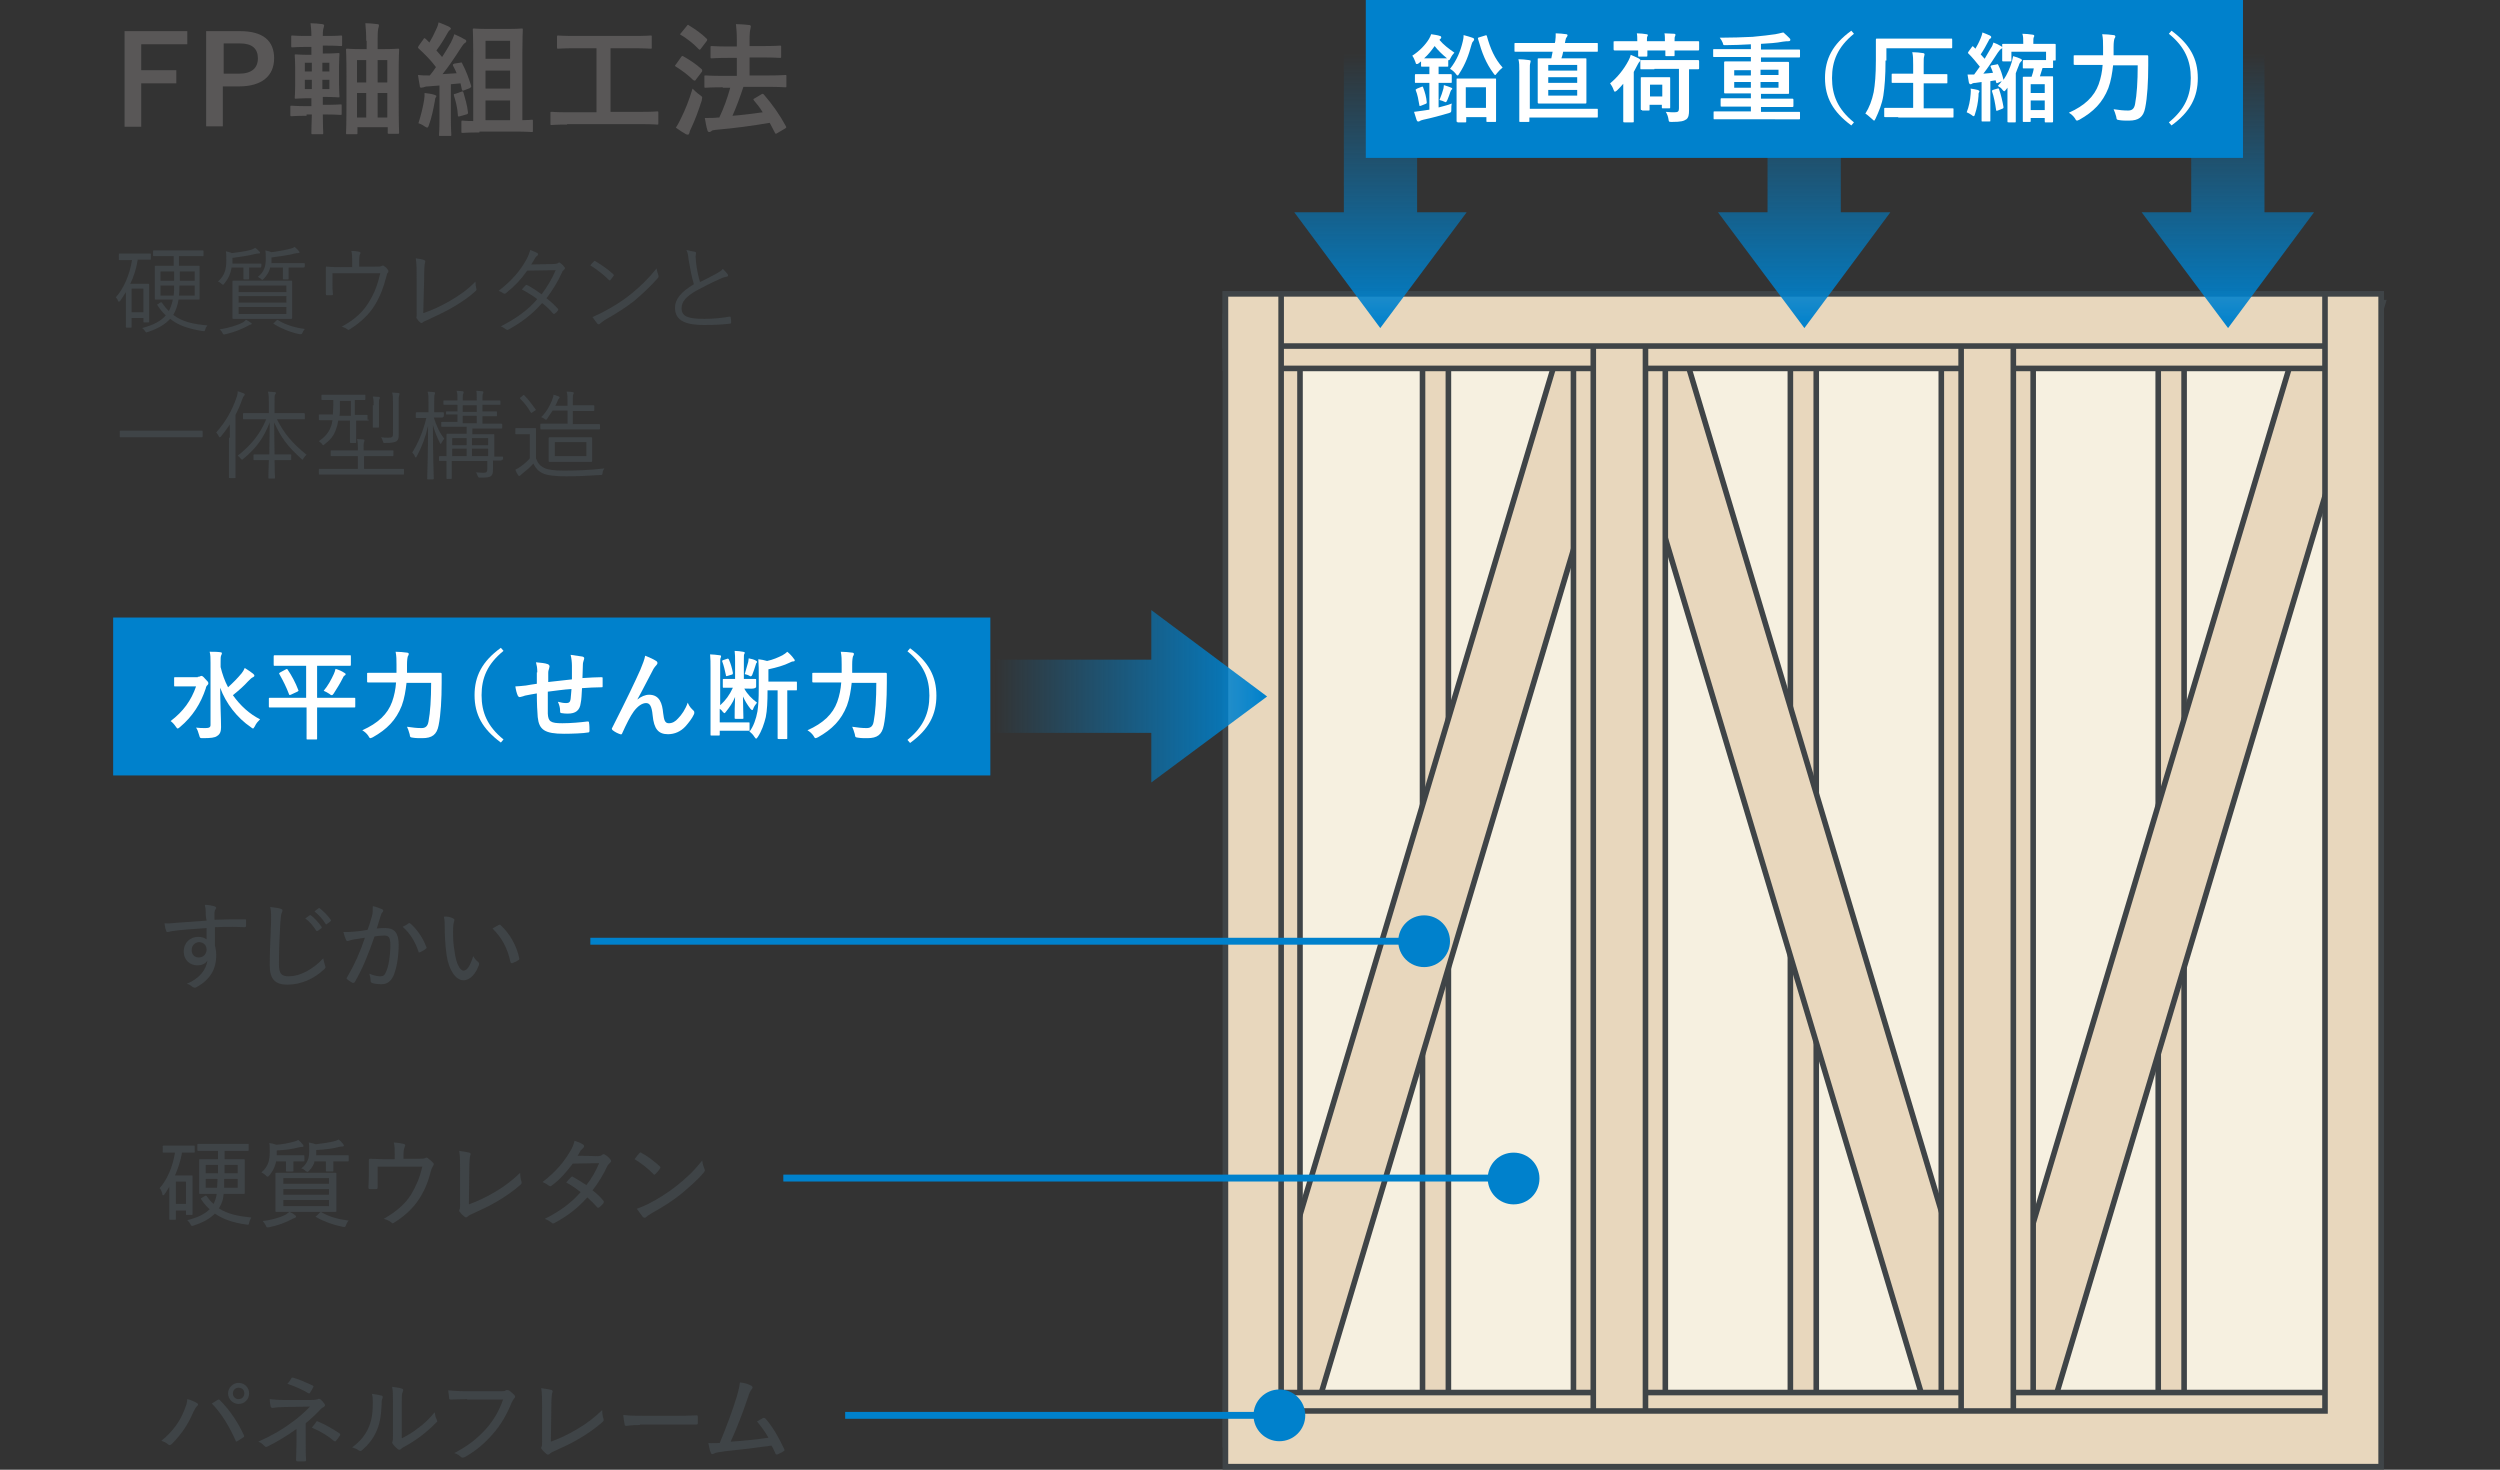
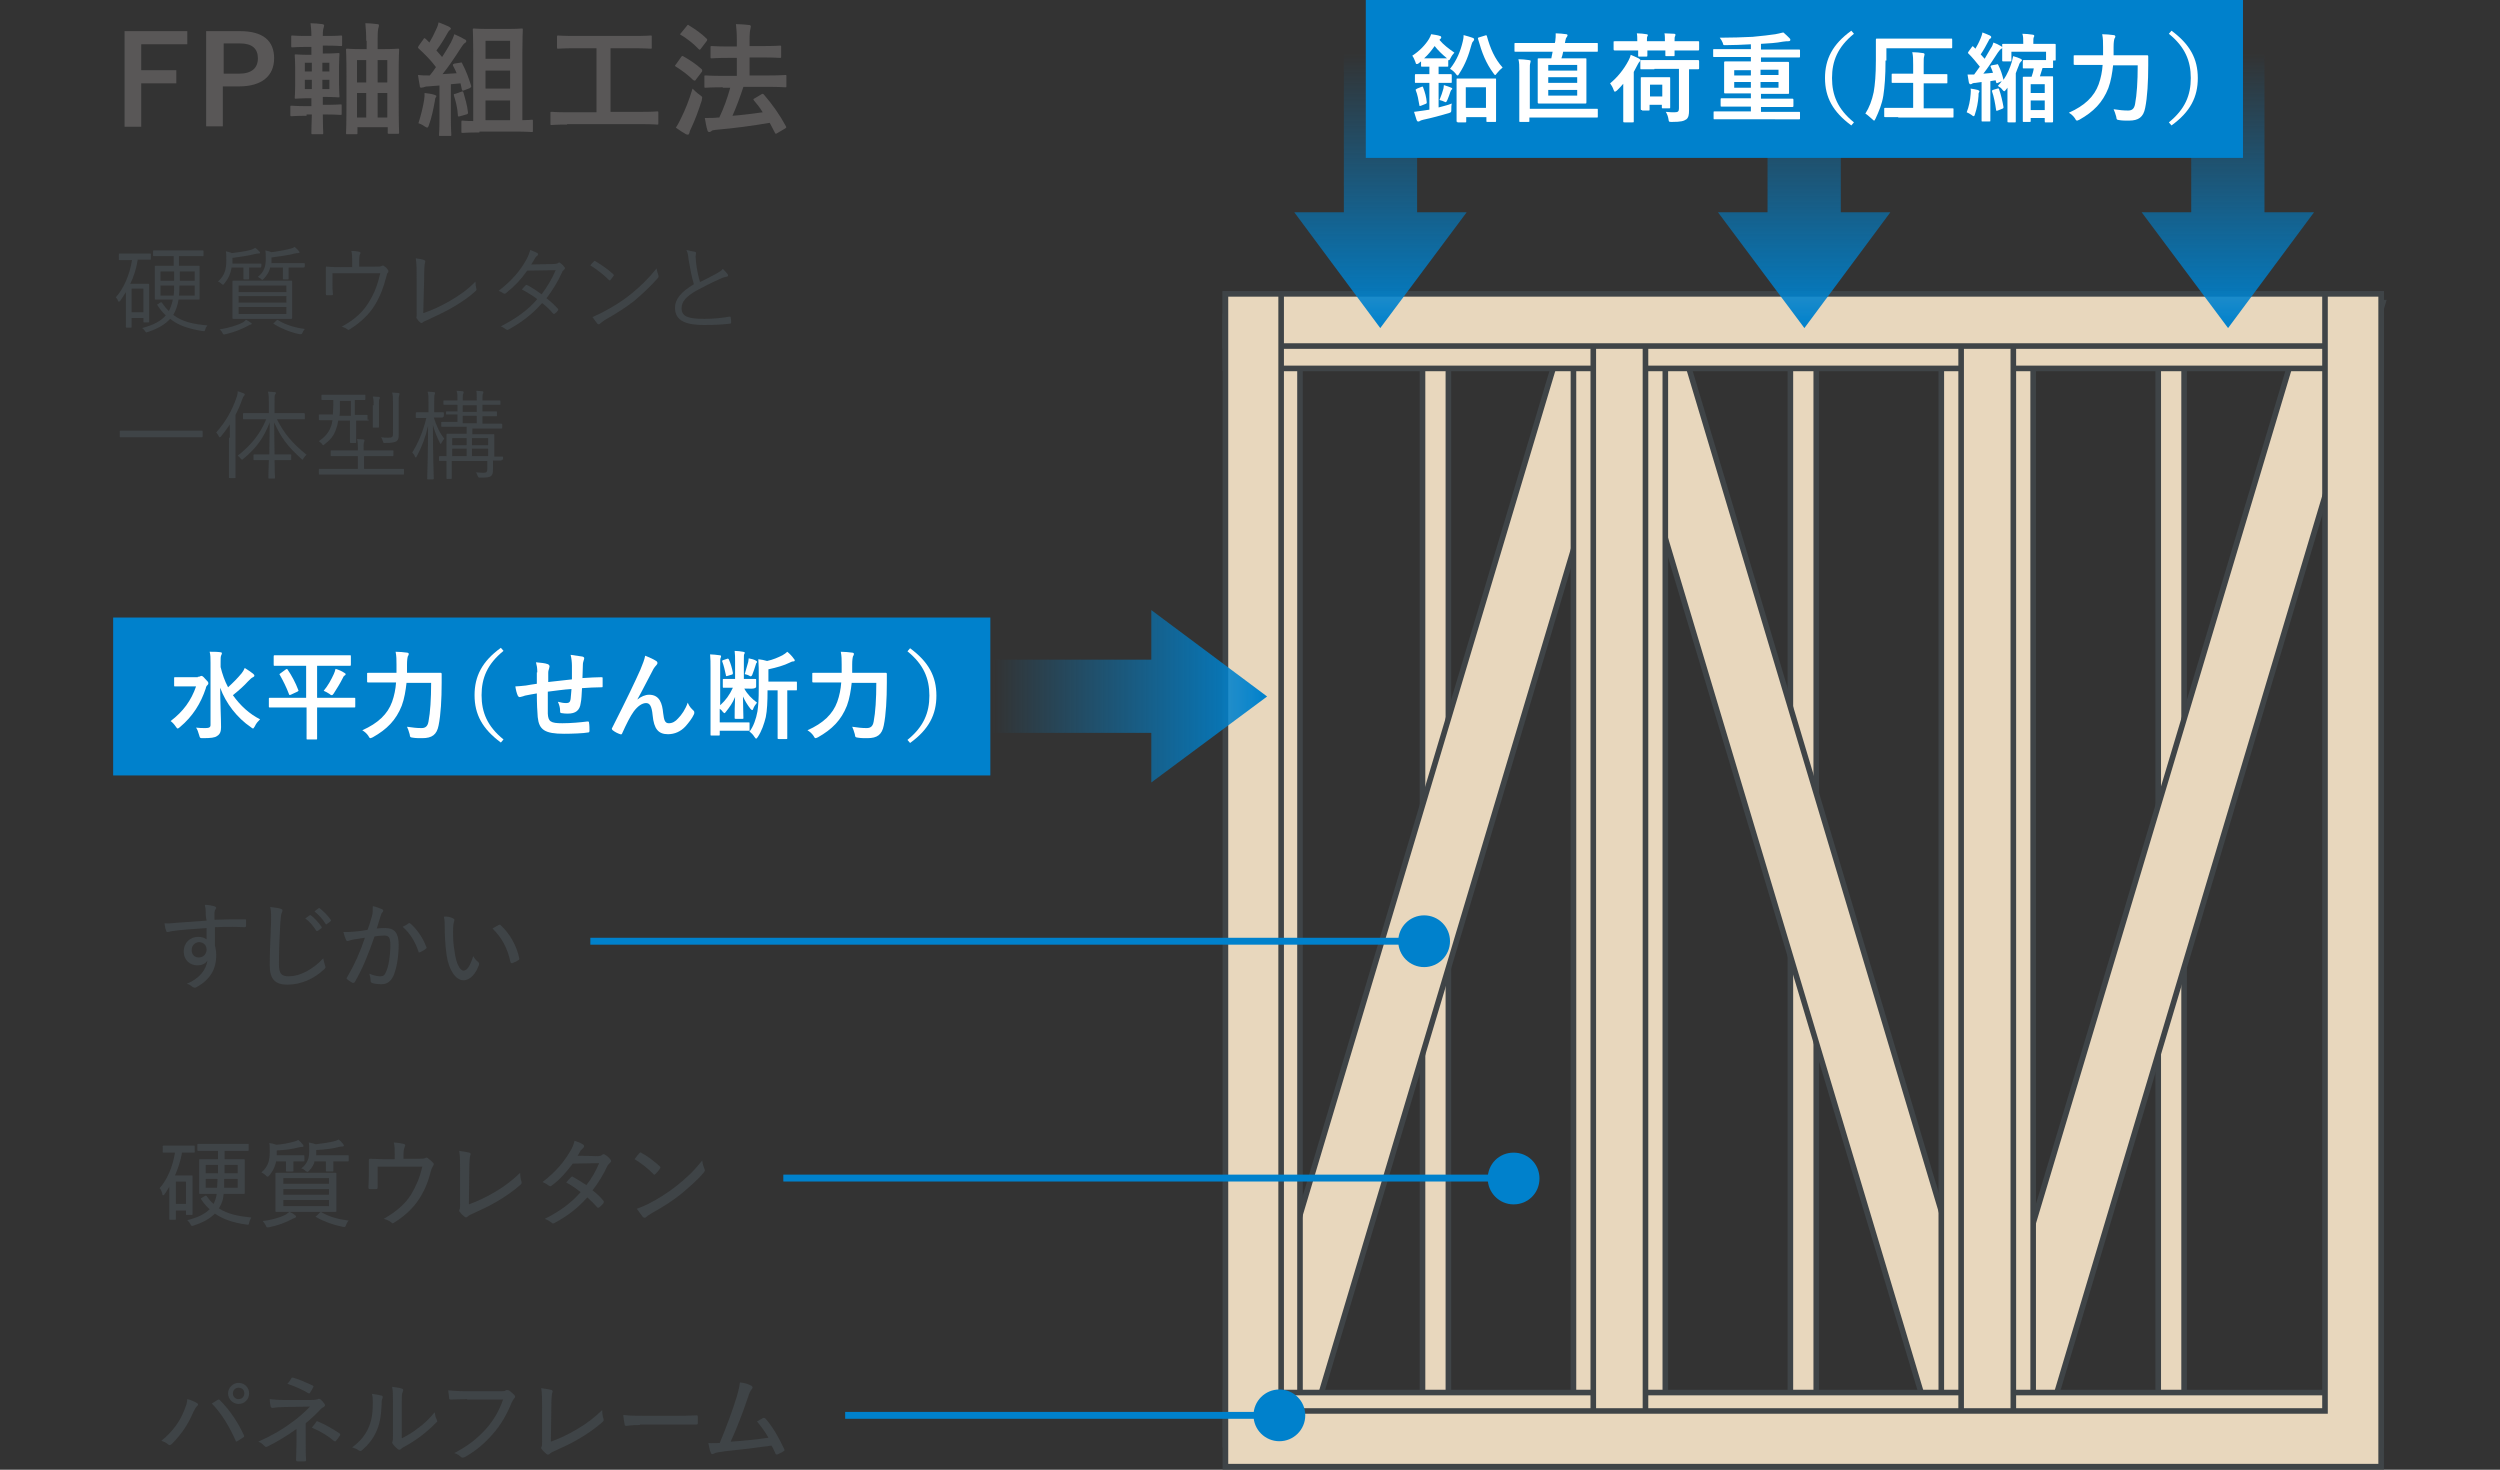
<svg xmlns="http://www.w3.org/2000/svg" version="1.1" id="レイヤー_1" x="0px" y="0px" viewBox="0 0 570 335.1" style="enable-background:new 0 0 570 335.1;" xml:space="preserve">
  <rect x="0" y="0" width="570" height="335.1" fill="#333333" stroke="none" />
  <g>
    <g>
-       <rect x="286.4" y="72.1" style="fill:#F6F0E0;" width="249.9" height="257.3" />
      <g>
        <rect x="363.3" y="197.8" transform="matrix(6.123234e-17 -1 1 6.123234e-17 294.275 695.716)" style="fill:#E8D7BD;stroke:#3F4447;stroke-width:1.275;stroke-miterlimit:10;" width="263.5" height="5.9" />
        <rect x="279.4" y="197.8" transform="matrix(6.123234e-17 -1 1 6.123234e-17 210.405 611.845)" style="fill:#E8D7BD;stroke:#3F4447;stroke-width:1.275;stroke-miterlimit:10;" width="263.5" height="5.9" />
        <rect x="195.5" y="197.8" transform="matrix(6.123234e-17 -1 1 6.123234e-17 126.534 527.974)" style="fill:#E8D7BD;stroke:#3F4447;stroke-width:1.275;stroke-miterlimit:10;" width="263.5" height="5.9" />
        <polygon style="fill:#E8D7BD;stroke:#3F4447;stroke-width:1.275;stroke-miterlimit:10;" points="543.3,69 464.5,332.5 447.5,332.5 526.4,69    " />
        <polygon style="fill:#E8D7BD;stroke:#3F4447;stroke-width:1.275;stroke-miterlimit:10;" points="363.6,69 442.5,332.5 459.5,332.5 380.6,69    " />
        <polygon style="fill:#E8D7BD;stroke:#3F4447;stroke-width:1.275;stroke-miterlimit:10;" points="375.6,69 296.8,332.5 279.8,332.5 358.6,69    " />
        <g>
          <rect x="316.8" y="194.8" transform="matrix(6.123234e-17 -1 1 6.123234e-17 247.816 649.257)" style="fill:#E8D7BD;stroke:#3F4447;stroke-width:1.275;stroke-miterlimit:10;" width="263.5" height="11.9" />
          <rect x="325.8" y="194.8" transform="matrix(6.123234e-17 -1 1 6.123234e-17 256.863 658.303)" style="fill:#E8D7BD;stroke:#3F4447;stroke-width:1.275;stroke-miterlimit:10;" width="263.5" height="11.9" />
        </g>
        <g>
          <rect x="232.9" y="194.8" transform="matrix(6.123234e-17 -1 1 6.123234e-17 163.946 565.386)" style="fill:#E8D7BD;stroke:#3F4447;stroke-width:1.275;stroke-miterlimit:10;" width="263.5" height="11.9" />
          <rect x="242" y="194.8" transform="matrix(6.123234e-17 -1 1 6.123234e-17 172.993 574.433)" style="fill:#E8D7BD;stroke:#3F4447;stroke-width:1.275;stroke-miterlimit:10;" width="263.5" height="11.9" />
        </g>
        <rect x="158.7" y="194.8" transform="matrix(6.123234e-17 -1 1 6.123234e-17 89.7 491.14)" style="fill:#E8D7BD;stroke:#3F4447;stroke-width:1.275;stroke-miterlimit:10;" width="263.5" height="11.9" />
        <rect x="279.4" y="72.1" style="fill:#E8D7BD;stroke:#3F4447;stroke-width:1.275;stroke-miterlimit:10;" width="263.5" height="11.9" />
        <rect x="279.4" y="317.5" style="fill:#E8D7BD;stroke:#3F4447;stroke-width:1.275;stroke-miterlimit:10;" width="263.5" height="11.9" />
        <rect x="237.4" y="194.8" transform="matrix(6.123234e-17 -1 1 6.123234e-17 168.469 569.909)" style="fill:#E8D7BD;stroke:#3F4447;stroke-width:1.275;stroke-miterlimit:10;" width="263.5" height="11.9" />
        <rect x="321.3" y="194.8" transform="matrix(6.123234e-17 -1 1 6.123234e-17 252.34 653.78)" style="fill:#E8D7BD;stroke:#3F4447;stroke-width:1.275;stroke-miterlimit:10;" width="263.5" height="11.9" />
        <rect x="279.4" y="67" style="fill:#E8D7BD;stroke:#3F4447;stroke-width:1.275;stroke-miterlimit:10;" width="263.5" height="11.9" />
        <polygon style="fill:#E8D7BD;stroke:#3F4447;stroke-width:1.275;stroke-miterlimit:10;" points="530.1,67 530.1,321.7 292.1,321.7 292.1,67 279.4,67 279.4,334.4 542.9,334.4 542.9,67    " />
      </g>
    </g>
    <g>
      <path style="fill:#3F4447;" d="M46.9,207.8c0-0.6-0.1-0.9-0.2-1.5c0.8,0,1.7,0.2,2.1,0.3c0.3,0.1,0.5,0.2,0.5,0.4c0,0.1-0.1,0.2-0.2,0.4    c-0.1,0.1-0.1,0.3-0.2,0.6c0,0.4,0,0.7,0,1.7c2.4-0.1,4.6-0.1,6.9-0.1c0.2,0,0.3,0,0.3,0.3c0,0.4,0,0.8,0,1.2    c0,0.2-0.1,0.3-0.3,0.3c-2.3-0.1-4.4-0.1-6.8,0c0,1.4,0,2.8,0,4.2c0.2,0.7,0.3,1.5,0.3,2.3c0,2.7-1.1,5.2-4.2,7    c-0.3,0.2-0.5,0.3-0.7,0.3c-0.2,0-0.3-0.1-0.5-0.2c-0.4-0.3-0.8-0.6-1.3-0.7c2.9-1.2,4.4-3.2,4.7-5.3c-0.5,0.8-1.4,1.1-2.3,1.1    c-1.6,0-3.1-1.1-3.1-3.2c0-2,1.5-3.3,3.3-3.3c0.7,0,1.5,0.2,1.9,0.6c0-0.9,0-1.7,0-2.6c-3,0.2-6,0.4-7.9,0.7    c-0.5,0.1-0.8,0.2-1,0.2c-0.2,0-0.3-0.1-0.3-0.3c-0.2-0.4-0.3-1-0.4-1.7c0.8,0.1,1.5,0,2.7-0.1c1.6-0.1,4.1-0.3,6.9-0.5    C46.9,208.9,46.9,208.5,46.9,207.8z M43.7,216.6c0,1.1,0.7,1.7,1.6,1.7c1.1,0,1.8-0.8,1.8-1.8c0-1-0.7-1.7-1.8-1.7    C44.5,214.9,43.7,215.5,43.7,216.6z" />
      <path style="fill:#3F4447;" d="M64,207.2c0.3,0.1,0.4,0.2,0.4,0.4c0,0.2-0.1,0.4-0.2,0.6c-0.1,0.3-0.2,1-0.3,2.4c-0.2,3.4-0.3,6.2-0.3,9.1    c0,2.3,0.5,2.9,2.3,2.9c2.4,0,5.4-1.5,7.8-4.1c0.1,0.6,0.3,1.2,0.4,1.6c0.1,0.2,0.1,0.3,0.1,0.4c0,0.2-0.1,0.3-0.3,0.5    c-2.3,2.2-5.3,3.5-8.4,3.5c-2.7,0-4-1.2-4-4.4c0-3.4,0.2-6.8,0.3-9.7c0-1.3,0.1-2.5-0.2-3.6C62.4,206.9,63.4,207,64,207.2z     M70.6,208.7c0.1,0,0.2-0.1,0.3,0c0.8,0.6,1.8,1.7,2.4,2.6c0.1,0.1,0.1,0.2,0,0.3l-0.8,0.6c-0.1,0.1-0.3,0.1-0.4,0    c-0.7-1.1-1.5-2.1-2.5-2.8L70.6,208.7z M72.6,207.1c0.1-0.1,0.2-0.1,0.3,0c0.9,0.7,1.9,1.7,2.5,2.6c0.1,0.1,0.1,0.2-0.1,0.4    l-0.8,0.6c-0.1,0.1-0.2,0.1-0.3-0.1c-0.6-1-1.5-2-2.5-2.8L72.6,207.1z" />
      <path style="fill:#3F4447;" d="M84.8,208.9c0.2-0.7,0.2-1.4,0.2-2.3c0.9,0.2,1.4,0.4,2.1,0.7c0.3,0.1,0.4,0.4,0.1,0.7    c-0.2,0.2-0.3,0.4-0.4,0.8c-0.3,1-0.6,1.9-0.9,2.9c0.7-0.1,1.5-0.1,2-0.1c2,0,3,1.1,3,3.8c0,2.8-0.5,5.5-1.2,7.1    c-0.6,1.3-1.5,1.9-2.7,1.9c-1,0-1.7-0.1-2.2-0.3c-0.2-0.1-0.3-0.2-0.3-0.5c0-0.5-0.1-1-0.3-1.6c1,0.4,1.8,0.6,2.5,0.6    c0.7,0,1-0.2,1.4-1.2c0.5-1.2,0.9-3.4,0.9-5.9c0-1.7-0.3-2.2-1.4-2.2c-0.6,0-1.5,0.1-2.2,0.2c-1.4,4-2.7,7.3-4.5,10.4    c-0.1,0.2-0.3,0.2-0.5,0.2c-0.3-0.2-0.9-0.5-1.2-0.8c-0.2-0.1-0.2-0.3-0.1-0.4c1.8-3.1,3-5.8,4.1-9.1c-0.9,0.1-1.7,0.3-2.6,0.4    c-0.5,0.1-0.9,0.2-1.1,0.3c-0.3,0.1-0.5,0.1-0.6-0.2c-0.2-0.4-0.4-1-0.6-1.8c0.9,0,1.8,0,2.6-0.1c1.1-0.1,1.9-0.2,2.9-0.4    C84.3,210.7,84.5,209.9,84.8,208.9z M93.2,210.5c0.1-0.1,0.2,0,0.4,0.1c1.5,1.3,2.8,3.2,3.6,5.3c0.1,0.2,0.1,0.3-0.1,0.4    c-0.3,0.3-0.9,0.6-1.3,0.8c-0.2,0.1-0.4,0.1-0.4-0.2c-0.8-2.3-1.9-4.1-3.6-5.6C92.3,211.1,92.8,210.8,93.2,210.5z" />
      <path style="fill:#3F4447;" d="M103.3,209.4c0.2,0.1,0.3,0.2,0.3,0.3c0,0.1,0,0.3-0.1,0.5c-0.1,0.3-0.2,1-0.2,2.1c0,1.4,0,2.9,0.4,5    c0.3,2.2,1.1,4,2,4c0.8,0,1.5-1.1,2.2-3.3c0.4,0.7,0.7,1,1.1,1.3c0.2,0.2,0.3,0.4,0.2,0.7c-0.7,2-2,3.5-3.5,3.5    c-1.8,0-3.4-2.3-3.9-5.9c-0.3-2.2-0.4-4.6-0.4-6.2c0-1,0-1.6-0.2-2.4C101.8,208.9,102.8,209.1,103.3,209.4z M113.7,210.9    c0.2-0.1,0.3-0.1,0.4,0c2.1,1.9,3.7,4.7,4.3,7.6c0,0.2,0,0.3-0.2,0.4c-0.4,0.3-0.9,0.5-1.4,0.7c-0.2,0-0.3,0-0.4-0.2    c-0.7-3.3-2-5.6-4.1-7.7C112.9,211.3,113.4,211.1,113.7,210.9z" />
    </g>
    <g>
      <path style="fill:#3F4447;" d="M37.1,261.4c0-0.2,0-0.2,0.2-0.2c0.1,0,0.6,0,2.2,0H42c1.6,0,2.1,0,2.2,0c0.2,0,0.2,0,0.2,0.2v1.2    c0,0.2,0,0.2-0.2,0.2c-0.1,0-0.6,0-2.2,0h-0.5c-0.3,1.8-0.9,3.6-1.6,5.2h2.2c1.1,0,1.5,0,1.6,0c0.2,0,0.2,0,0.2,0.2    c0,0.1,0,0.7,0,2.8v2c0,3.2,0,3.7,0,3.8c0,0.2,0,0.2-0.2,0.2h-1.1c-0.2,0-0.2,0-0.2-0.2V276h-2.3v1.9c0,0.2,0,0.2-0.2,0.2h-1.1    c-0.2,0-0.2,0-0.2-0.2c0-0.1,0-0.8,0-4v-3.3c-0.4,0.6-0.7,1.2-1.1,1.7c-0.1,0.2-0.2,0.2-0.3,0.2c-0.1,0-0.2-0.1-0.2-0.3    c-0.1-0.5-0.3-1-0.6-1.3c1.7-1.9,3-4.9,3.5-8.1h-0.4c-1.6,0-2.1,0-2.2,0c-0.2,0-0.2,0-0.2-0.2V261.4z M40.1,269.4v5.1h2.3v-5.1    H40.1z M48.1,262.4c-2.1,0-2.8,0-2.9,0c-0.2,0-0.2,0-0.2-0.2v-1.2c0-0.2,0-0.2,0.2-0.2c0.1,0,0.8,0,2.9,0h5.5c2.1,0,2.8,0,2.9,0    c0.2,0,0.2,0,0.2,0.2v1.2c0,0.2,0,0.2-0.2,0.2c-0.1,0-0.8,0-2.9,0h-2.4v1.9h1.6c2,0,2.7,0,2.8,0c0.2,0,0.2,0,0.2,0.2    c0,0.1,0,0.6,0,2.1v3.3c0,1.4,0,2,0,2.1c0,0.2,0,0.2-0.2,0.2c-0.1,0-0.8,0-2.8,0H51c-0.1,0.5-0.1,0.9-0.2,1.3    c-0.2,0.7-0.5,1.4-0.9,2c2,1.3,4.4,1.8,7.4,2.1c-0.2,0.3-0.4,0.7-0.5,1.2c-0.1,0.5-0.1,0.5-0.6,0.4c-3-0.4-5.3-1.2-7.2-2.5    c-1.1,1.1-2.6,2-4.8,2.7c-0.2,0.1-0.3,0.1-0.4,0.1c-0.2,0-0.2-0.1-0.4-0.4c-0.2-0.4-0.5-0.7-0.7-0.9c2.4-0.6,4-1.4,5.1-2.5    c-0.7-0.6-1.3-1.3-1.9-2.2c-0.1-0.1-0.1-0.1-0.1-0.2c0-0.1,0.1-0.1,0.2-0.2l0.7-0.4c0.1-0.1,0.2-0.1,0.2-0.1c0,0,0.1,0,0.2,0.1    c0.5,0.7,1,1.3,1.6,1.8c0.2-0.4,0.4-0.9,0.5-1.3c0.1-0.3,0.2-0.7,0.2-1h-1c-2,0-2.6,0-2.8,0c-0.2,0-0.2,0-0.2-0.2    c0-0.2,0-0.7,0-2.1v-3.3c0-1.4,0-1.9,0-2.1c0-0.2,0-0.2,0.2-0.2c0.1,0,0.8,0,2.8,0h1.3v-1.9H48.1z M46.9,265.6v1.9h2.8v-1.9H46.9z     M46.9,268.8v2h2.6c0-0.6,0.1-1.3,0.1-2H46.9z M54.2,270.8v-2h-3.1c0,0.8,0,1.5,0,2H54.2z M54.2,267.5v-1.9h-3v1.9H54.2z" />
      <path style="fill:#3F4447;" d="M63,264.6c-0.2,1.1-0.6,2.2-1.6,3.4c-0.2,0.2-0.3,0.3-0.4,0.3c-0.1,0-0.2-0.1-0.4-0.3    c-0.3-0.3-0.6-0.5-1-0.7c1.7-1.4,1.9-3,1.9-4.8c0-0.7,0-1.4-0.1-1.9c0.6,0.1,1.1,0.2,1.6,0.4c1.6-0.1,2.9-0.4,4-0.7    c0.4-0.1,0.7-0.2,1-0.4c0.4,0.3,0.7,0.6,1,1c0.1,0.2,0.2,0.2,0.2,0.4c0,0.1-0.1,0.2-0.3,0.2s-0.4,0-0.8,0.1    c-1.6,0.4-2.9,0.6-5,0.7v1.1h3.6c1.8,0,2.4,0,2.5,0c0.2,0,0.2,0,0.2,0.2v1c0,0.2,0,0.2-0.2,0.2c-0.1,0-0.7,0-2.3,0v0.6    c0,1,0,1.4,0,1.5c0,0.2,0,0.2-0.2,0.2h-1.3c-0.2,0-0.2,0-0.2-0.2c0-0.1,0-0.6,0-1.5v-0.6H63z M67.3,277.1c0.2,0.1,0.2,0.2,0.2,0.3    c0,0.1-0.1,0.2-0.3,0.3c-0.2,0-0.4,0.2-0.7,0.3c-1.3,0.7-3.1,1.4-5.1,1.8c-0.6,0.1-0.6,0.1-0.8-0.4c-0.2-0.3-0.4-0.7-0.7-1    c1.9-0.2,4-0.8,5.3-1.5c0.3-0.2,0.5-0.4,0.8-0.6C66.5,276.5,67,276.8,67.3,277.1z M73.5,267.4c2.2,0,2.9,0,3,0    c0.2,0,0.2,0,0.2,0.2c0,0.2,0,0.7,0,2.2v4.1c0,1.5,0,2.1,0,2.2c0,0.2,0,0.2-0.2,0.2c-0.1,0-0.9,0-3.1,0h-7.3c-2.2,0-2.9,0-3.1,0    c-0.2,0-0.2,0-0.2-0.2c0-0.1,0-0.7,0-2.2v-4.1c0-1.5,0-2.1,0-2.2c0-0.2,0-0.2,0.2-0.2c0.1,0,0.9,0,3.1,0H73.5z M64.6,269.9H75    v-1.3H64.6V269.9z M75,272.4v-1.3H64.6v1.3H75z M75,273.6H64.6v1.4H75V273.6z M71.8,264.6c-0.2,0.8-0.6,1.6-1.3,2.3    c-0.2,0.2-0.3,0.3-0.4,0.3c-0.1,0-0.2-0.1-0.4-0.2c-0.3-0.3-0.6-0.5-1-0.6c1.4-1.1,1.8-2.3,1.8-3.9c0-0.9,0-1.5-0.1-2    c0.6,0.1,1.1,0.2,1.6,0.4c1.5-0.2,3.1-0.4,4.2-0.7c0.4-0.1,0.7-0.2,1-0.4c0.4,0.3,0.7,0.6,1,1c0.1,0.2,0.2,0.2,0.2,0.4    c0,0.1-0.1,0.2-0.3,0.2c-0.2,0-0.5,0-0.8,0.1c-1.5,0.4-3.1,0.6-5.2,0.7v0.8c0,0.1,0,0.3,0,0.4h4.4c2,0,2.7,0,2.8,0    c0.2,0,0.2,0,0.2,0.2v1c0,0.2,0,0.2-0.2,0.2c-0.1,0-0.8,0-2.8,0H76v0.6c0,0.9,0,1.4,0,1.5c0,0.2,0,0.2-0.2,0.2h-1.3    c-0.2,0-0.2,0-0.2-0.2c0-0.1,0-0.6,0-1.5v-0.6H71.8z M72.9,276.5c0.2-0.2,0.3-0.2,0.4-0.1c1.7,1,3.8,1.6,6.2,1.9    c-0.3,0.3-0.5,0.7-0.6,1c-0.2,0.5-0.2,0.5-0.8,0.4c-2.1-0.4-4.3-1.2-6-2.2c-0.2-0.1-0.2-0.2,0.1-0.3L72.9,276.5z" />
      <path style="fill:#3F4447;" d="M95.1,264.2c1.2,0,1.6,0,1.9-0.2c0.2-0.1,0.4-0.1,0.6,0.1c0.4,0.3,0.9,0.7,1.2,1.1c0.2,0.2,0.1,0.4-0.1,0.7    c-0.2,0.3-0.3,0.6-0.4,0.9c-0.6,2.4-1.4,4.5-2.7,6.5c-1.3,2.1-3.5,4.1-5.8,5.5c-0.3,0.2-0.4,0.1-0.6-0.1c-0.5-0.4-1-0.6-1.7-0.8    c2.9-1.7,4.8-3.3,6.2-5.5c1.2-2,2-3.9,2.6-6.4H86.1v2c0,0.9,0,1.8,0,2.7c0,0.3-0.1,0.4-0.3,0.4c-0.5,0-1,0-1.5,0    c-0.2,0-0.3-0.1-0.3-0.3c0-1,0.1-1.7,0.1-2.7v-1.6c0-0.7,0-1.4,0-2c0-0.2,0.1-0.3,0.3-0.3c1,0,2,0.1,3.1,0.1h2.5v-1    c0-1.2,0-2-0.2-2.8c0.8,0,1.7,0.2,2.2,0.3c0.4,0.1,0.5,0.3,0.3,0.6c-0.1,0.3-0.3,0.7-0.3,1.7v1.1H95.1z" />
      <path style="fill:#3F4447;" d="M106.9,274.6c1.9-0.7,3.7-1.5,5.9-2.8c2.4-1.4,4-2.7,5.8-4.4c0,0.7,0.1,1.5,0.3,2c0.1,0.3,0,0.5-0.2,0.7    c-1.7,1.5-3.6,2.8-5.5,3.9c-1.7,1-3.4,1.8-5.4,2.7c-0.5,0.2-0.9,0.4-1.2,0.7c-0.2,0.2-0.5,0.2-0.7,0c-0.4-0.3-0.8-0.7-1.1-1.1    c-0.2-0.2-0.1-0.4,0-0.6c0.1-0.2,0.1-0.5,0.1-1.2l0-7.6c0-2.1,0-3.3-0.2-4.5c0.9,0.1,1.9,0.3,2.3,0.4c0.3,0.1,0.4,0.3,0.2,0.7    c-0.1,0.4-0.2,1.3-0.2,3.5L106.9,274.6z" />
      <path style="fill:#3F4447;" d="M136.1,263.6c0.7,0,1-0.1,1.2-0.3c0.2-0.2,0.4-0.2,0.7,0c0.4,0.2,0.9,0.7,1.2,1.1c0.2,0.2,0.2,0.5-0.1,0.7    c-0.2,0.2-0.4,0.4-0.6,0.7c-0.9,2-2.1,3.9-3.4,5.6c0.9,0.7,1.8,1.5,2.5,2.4c0.1,0.1,0.1,0.3,0,0.5c-0.2,0.3-0.7,0.8-1,1    c-0.2,0.1-0.3,0.1-0.4,0c-0.7-0.8-1.5-1.6-2.3-2.3c-2.2,2.5-4.6,4.3-7.4,5.8c-0.3,0.2-0.5,0.2-0.7,0c-0.5-0.4-1-0.7-1.6-0.9    c3.4-1.7,5.9-3.5,8.2-6.1c-0.9-0.7-2-1.5-3.3-2.2c0.3-0.4,0.7-0.8,1.1-1.2c0.1-0.1,0.2-0.2,0.4-0.1c0.9,0.5,2,1.2,3.1,1.9    c1.2-1.5,2.2-3.3,2.9-5l-6,0.1c-1.7,2.2-2.9,3.6-4.8,5c-0.2,0.2-0.4,0.2-0.7,0c-0.4-0.3-0.9-0.6-1.4-0.8c3.1-2.4,4.9-4.6,6.3-7    c0.6-1,0.8-1.6,1-2.4c0.6,0.2,1.5,0.5,2,0.9c0.3,0.2,0.2,0.5,0,0.7c-0.2,0.2-0.4,0.4-0.6,0.6c-0.2,0.4-0.4,0.7-0.7,1.2    L136.1,263.6z" />
      <path style="fill:#3F4447;" d="M145.8,262.9c0.2-0.2,0.3-0.2,0.5,0c1.2,0.6,2.8,1.8,4.1,3c0.2,0.2,0.2,0.3,0.1,0.5c-0.2,0.4-0.8,1-1.1,1.3    c-0.2,0.2-0.2,0.2-0.4,0c-1.3-1.3-2.8-2.5-4.3-3.4C145.1,263.7,145.5,263.2,145.8,262.9z M147.8,274.5c2.5-1.3,4.2-2.4,6.3-4    c2.4-1.9,4.1-3.5,6-5.9c0.1,0.8,0.3,1.4,0.5,1.9c0.2,0.4,0.1,0.5-0.2,0.9c-1.3,1.6-3.3,3.3-5.2,4.9c-1.9,1.5-3.9,2.8-6.6,4.3    c-0.8,0.5-1.1,0.7-1.3,0.9c-0.2,0.2-0.4,0.2-0.7,0c-0.4-0.5-0.9-1.2-1.4-1.9C146.2,275.2,146.8,275,147.8,274.5z" />
    </g>
    <g>
      <path style="fill:#3F4447;" d="M41.9,321.8c0.5-1.2,0.8-2,0.8-2.8c0.9,0.2,1.7,0.6,2.2,0.9c0.4,0.2,0.3,0.5,0,0.7    c-0.2,0.2-0.4,0.5-0.8,1.3c-1.1,2.6-2.6,5-4.9,7.3c-0.3,0.3-0.6,0.4-0.9,0.1c-0.3-0.3-0.9-0.6-1.5-0.8    C39.4,326.4,41.1,323.9,41.9,321.8z M49.6,319.2c0.2-0.1,0.3-0.2,0.5,0c2.4,2.4,4.2,5.2,5.5,8c0.1,0.2,0.1,0.4-0.1,0.5    c-0.3,0.2-0.9,0.6-1.4,0.9c-0.2,0.1-0.4,0.1-0.4-0.2c-1.5-3.3-3.1-6-5.4-8.4C48.8,319.7,49.3,319.4,49.6,319.2z M56.8,317.7    c0,1.3-1,2.4-2.4,2.4c-1.3,0-2.4-1.1-2.4-2.4c0-1.3,1.1-2.4,2.4-2.4C55.8,315.3,56.8,316.4,56.8,317.7z M53.1,317.7    c0,0.8,0.6,1.3,1.3,1.3c0.8,0,1.3-0.6,1.3-1.3c0-0.8-0.5-1.3-1.3-1.3C53.7,316.4,53.1,316.9,53.1,317.7z" />
      <path style="fill:#3F4447;" d="M69.7,329c0,1.7,0,3.1,0.1,3.9c0,0.2-0.1,0.3-0.4,0.3c-0.4,0-1,0-1.5,0c-0.2,0-0.4-0.1-0.4-0.3    c0-0.8,0.1-2.3,0.1-3.9v-3.2c-2.1,1.5-4,2.7-6.6,4c-0.2,0.1-0.4,0.2-0.7-0.1c-0.4-0.4-0.8-0.8-1.4-1c2.9-1.3,5.4-2.7,7.5-4.3    c1.6-1.1,3-2.4,4.3-3.7l-5.8,0.1c-1.1,0-2,0.1-2.8,0.2c-0.2,0-0.3-0.1-0.4-0.3c-0.1-0.4-0.2-1.1-0.2-1.7c0.9,0.1,2,0.2,3.3,0.2    l6,0c1,0,1.4-0.1,1.7-0.2c0.2-0.1,0.4-0.1,0.6,0.1c0.3,0.2,0.7,0.7,0.9,1c0.2,0.3,0.1,0.5-0.2,0.7c-0.2,0.1-0.4,0.2-0.6,0.4    c-1.1,1.2-2.3,2.3-3.5,3.3V329z M66.4,314.3c0.1-0.2,0.2-0.2,0.4-0.2c1.5,0.4,3.4,1.3,4.5,1.8c0.2,0.1,0.2,0.2,0.1,0.4    c-0.2,0.4-0.4,0.8-0.7,1.2c-0.1,0.2-0.2,0.3-0.5,0.1c-1.1-0.7-2.9-1.5-4.7-2.1C65.9,315.2,66.2,314.6,66.4,314.3z M72.1,324.2    c0.1-0.2,0.2-0.2,0.4-0.1c1.7,0.7,3.4,1.7,4.9,2.7c0.2,0.1,0.2,0.2,0.1,0.5c-0.3,0.4-0.5,0.8-0.9,1.2c-0.2,0.2-0.2,0.2-0.5,0    c-1.3-1.1-2.9-2.1-5-3C71.5,325,71.9,324.5,72.1,324.2z" />
      <path style="fill:#3F4447;" d="M87,318.2c0.3,0.1,0.3,0.3,0.2,0.6c-0.2,0.4-0.2,0.9-0.2,1.6c-0.1,2.6-0.5,4.6-1.3,6.2    c-0.7,1.5-1.7,2.8-3.1,4c-0.3,0.3-0.5,0.3-0.8,0.1c-0.4-0.3-0.9-0.5-1.5-0.7c1.6-1.2,2.8-2.5,3.6-4.2c0.7-1.5,1.1-3.1,1.1-5.9    c0-0.9,0-1.4-0.2-2.1C85.7,317.9,86.6,318.1,87,318.2z M91.7,327.9c1.3-0.7,2.4-1.3,3.5-2.2c1.3-0.9,2.6-2.1,3.9-3.7    c0.1,0.6,0.2,1.2,0.5,1.7c0.1,0.3,0.2,0.4-0.2,0.7c-1.1,1.1-2.2,2.1-3.4,3c-1.2,0.9-2.4,1.7-3.9,2.5c-0.4,0.2-0.5,0.3-0.7,0.5    c-0.2,0.2-0.5,0.2-0.7,0c-0.4-0.3-0.8-0.7-1.1-1.1c-0.2-0.3-0.2-0.4-0.1-0.7c0.1-0.3,0.1-0.6,0.1-2v-6.5c0-2,0-3-0.2-3.9    c0.7,0.1,1.7,0.2,2.2,0.4c0.4,0.1,0.4,0.4,0.2,0.8c-0.2,0.4-0.2,1-0.2,2.7V327.9z" />
      <path style="fill:#3F4447;" d="M106.5,319c-1.4,0-2.6,0.1-3.7,0.1c-0.3,0-0.4-0.1-0.4-0.4c0-0.4-0.2-1.2-0.2-1.7c1.2,0.1,2.4,0.2,4.2,0.2    h7.8c0.7,0,0.9,0,1.1-0.2c0.2-0.1,0.4-0.1,0.7,0c0.5,0.3,0.9,0.7,1.3,1.1c0.2,0.3,0.2,0.5-0.1,0.8c-0.2,0.2-0.3,0.4-0.5,0.8    c-1.1,2.7-2.5,5.2-4.3,7.2c-1.8,2.1-3.9,3.9-6.4,5.3c-0.4,0.2-0.7,0.2-0.9,0c-0.4-0.4-0.9-0.7-1.5-0.9c3.2-1.7,5.2-3.3,7.2-5.5    c1.7-1.9,3-4.1,3.9-6.7H106.5z" />
      <path style="fill:#3F4447;" d="M125.6,328.7c1.9-0.7,3.7-1.5,5.9-2.8c2.4-1.4,4-2.7,5.8-4.4c0,0.7,0.1,1.5,0.3,2c0.1,0.3,0,0.5-0.2,0.7    c-1.7,1.5-3.6,2.8-5.5,3.9c-1.7,1-3.4,1.8-5.4,2.7c-0.5,0.2-0.9,0.4-1.2,0.7c-0.2,0.2-0.5,0.2-0.7,0c-0.4-0.3-0.8-0.7-1.1-1.1    c-0.2-0.2-0.1-0.4,0-0.6c0.1-0.2,0.1-0.5,0.1-1.2l0-7.6c0-2.1,0-3.3-0.2-4.5c0.9,0.1,1.9,0.3,2.3,0.4c0.3,0.1,0.4,0.3,0.2,0.7    c-0.1,0.4-0.2,1.3-0.2,3.5L125.6,328.7z" />
      <path style="fill:#3F4447;" d="M145.9,324.9c-2,0-2.9,0.2-3.1,0.2c-0.2,0-0.4-0.1-0.4-0.4c-0.1-0.4-0.2-1.3-0.3-2.1    c1.4,0.2,2.8,0.2,4.8,0.2h6.9c1.6,0,3.2,0,4.9-0.1c0.3,0,0.4,0,0.4,0.3c0,0.5,0,1.1,0,1.5c0,0.2-0.1,0.3-0.4,0.3    c-1.7,0-3.3,0-4.8,0H145.9z" />
      <path style="fill:#3F4447;" d="M171.4,316c0.2,0.2,0.3,0.4,0,0.7c-0.3,0.4-0.6,1-0.8,1.7c-1.1,3.3-2.5,7-4,10.3c3.1-0.2,5.9-0.5,8.6-0.9    c-0.7-1.3-1.6-2.5-2.6-3.7c0.5-0.3,1-0.6,1.4-0.8c0.2-0.1,0.3,0,0.5,0.1c1.7,1.9,3.2,4.6,4.3,7c0.1,0.2,0.1,0.4-0.2,0.5    c-0.4,0.3-0.9,0.5-1.3,0.7c-0.2,0.1-0.4,0-0.5-0.2c-0.3-0.6-0.5-1.2-0.9-1.8c-3.5,0.5-6.9,0.9-10.7,1.3c-1.5,0.2-2,0.3-2.4,0.5    c-0.3,0.2-0.6,0.2-0.7-0.1c-0.2-0.4-0.4-1.2-0.6-2.3c0.8,0.1,1.6,0,2.6,0c1.6-3.8,3-7.7,3.9-10.6c0.4-1.4,0.6-2.3,0.7-3.2    C170,315.3,170.9,315.7,171.4,316z" />
    </g>
    <linearGradient id="SVGID_1_" gradientUnits="userSpaceOnUse" x1="-3413.231" y1="-7336.263" x2="-3413.231" y2="-7398.963" gradientTransform="matrix(0 -1 -1 0 -7110.017 -3254.478)">
      <stop offset="0" style="stop-color:#0081CC;stop-opacity:0" />
      <stop offset="1" style="stop-color:#0081CC" />
    </linearGradient>
    <polygon style="fill:url(#SVGID_1_);" points="262.5,139.1 288.9,158.8 262.5,178.4 262.5,167.1 226.2,167.1 226.2,150.4 262.5,150.4  " />
    <g>
      <linearGradient id="SVGID_00000090264667818380445630000010272100244624574347_" gradientUnits="userSpaceOnUse" x1="739.029" y1="-2106.344" x2="739.029" y2="-2169.044" gradientTransform="matrix(1 0 0 -1 -424.29 -2094.202)">
        <stop offset="0" style="stop-color:#0081CC;stop-opacity:0" />
        <stop offset="1" style="stop-color:#0081CC" />
      </linearGradient>
      <polygon style="fill:url(#SVGID_00000090264667818380445630000010272100244624574347_);" points="334.4,48.4 314.7,74.8     295.1,48.4 306.4,48.4 306.4,12.1 323.1,12.1 323.1,48.4   " />
      <linearGradient id="SVGID_00000155830624509479180490000011251673883114776508_" gradientUnits="userSpaceOnUse" x1="932.273" y1="-2106.344" x2="932.273" y2="-2169.044" gradientTransform="matrix(1 0 0 -1 -424.29 -2094.202)">
        <stop offset="0" style="stop-color:#0081CC;stop-opacity:0" />
        <stop offset="1" style="stop-color:#0081CC" />
      </linearGradient>
      <polygon style="fill:url(#SVGID_00000155830624509479180490000011251673883114776508_);" points="527.6,48.4 508,74.8 488.3,48.4     499.6,48.4 499.6,12.1 516.3,12.1 516.3,48.4   " />
      <linearGradient id="SVGID_00000047057418431399466420000007895005361956394903_" gradientUnits="userSpaceOnUse" x1="835.651" y1="-2106.344" x2="835.651" y2="-2169.044" gradientTransform="matrix(1 0 0 -1 -424.29 -2094.202)">
        <stop offset="0" style="stop-color:#0081CC;stop-opacity:0" />
        <stop offset="1" style="stop-color:#0081CC" />
      </linearGradient>
      <polygon style="fill:url(#SVGID_00000047057418431399466420000007895005361956394903_);" points="431,48.4 411.4,74.8 391.7,48.4     403,48.4 403,12.1 419.7,12.1 419.7,48.4   " />
    </g>
    <g>
      <g>
        <g>
          <rect x="25.8" y="140.8" style="fill:#0081CC;" width="200" height="36" />
        </g>
      </g>
      <g>
        <path style="fill:#FFFFFF;" d="M45.1,154.3c0.3,0,0.4,0,0.5-0.1c0.1,0,0.2-0.1,0.3-0.1c0.2,0,0.4,0.1,0.9,0.7c0.6,0.6,0.7,0.7,0.7,1     c0,0.2-0.1,0.3-0.2,0.4c-0.2,0.2-0.3,0.3-0.4,0.8c-1.1,3.3-2.9,6.3-5.9,8.8c-0.2,0.2-0.4,0.3-0.5,0.3c-0.1,0-0.2-0.1-0.4-0.4     c-0.4-0.6-0.8-1-1.2-1.3c2.9-2.2,4.7-4.7,5.8-7.9h-2.5c-1.6,0-2.2,0-2.3,0c-0.2,0-0.2,0-0.2-0.2v-1.7c0-0.2,0-0.2,0.2-0.2     c0.1,0,0.7,0,2.3,0H45.1z M50.3,152.1c0.4,1.6,0.9,3.1,1.7,4.6c1.2-1.1,2.1-2,3.1-3.2c0.3-0.4,0.5-0.7,0.7-1.2     c0.8,0.5,1.4,0.9,1.9,1.3c0.2,0.2,0.3,0.3,0.3,0.4c0,0.2-0.1,0.3-0.3,0.4c-0.3,0.1-0.6,0.4-1.2,1c-0.8,0.9-1.9,1.9-3.4,3.1     c1.7,2.4,3.8,4.3,6.2,5.5c-0.4,0.4-0.9,0.9-1.2,1.6c-0.2,0.3-0.3,0.5-0.4,0.5c-0.1,0-0.3-0.1-0.5-0.3c-3.1-2.1-5.7-5.4-7-9     c0,3.2,0.2,6.9,0.2,9c0,0.9-0.2,1.6-0.9,2c-0.5,0.4-1.5,0.5-3.2,0.5c-0.7,0-0.7,0-0.9-0.7c-0.2-0.7-0.4-1.3-0.7-1.7     c0.7,0.1,1.5,0.1,2.2,0.1c0.8,0,1.1-0.2,1.1-0.7v-14.2c0-1.1,0-1.8-0.2-2.5c0.8,0,1.7,0,2.4,0.1c0.2,0,0.4,0.1,0.4,0.2     c0,0.2-0.1,0.4-0.2,0.6c-0.1,0.3-0.1,0.7-0.1,1.5V152.1z" />
-         <path style="fill:#FFFFFF;" d="M64.3,161.3c-1.9,0-2.6,0-2.8,0c-0.2,0-0.2,0-0.2-0.2v-1.8c0-0.2,0-0.2,0.2-0.2c0.1,0,0.8,0,2.8,0h5.5     v-7.3h-4.3c-2.1,0-2.8,0-2.9,0c-0.2,0-0.2,0-0.2-0.3v-1.8c0-0.2,0-0.3,0.2-0.3c0.1,0,0.9,0,2.9,0h11.4c2.1,0,2.8,0,2.9,0     c0.2,0,0.2,0,0.2,0.3v1.8c0,0.2,0,0.3-0.2,0.3c-0.1,0-0.9,0-2.9,0h-4.6v7.3h5.7c2,0,2.6,0,2.8,0c0.2,0,0.2,0,0.2,0.2v1.8     c0,0.2,0,0.2-0.2,0.2c-0.2,0-0.8,0-2.8,0h-5.7v4.8c0,1.5,0,2.2,0,2.3c0,0.2,0,0.2-0.2,0.2h-2c-0.2,0-0.2,0-0.2-0.2     c0-0.2,0-0.8,0-2.3v-4.8H64.3z M65.2,152.6c0.2-0.1,0.3-0.1,0.4,0.1c0.9,1.3,1.8,3,2.4,4.6c0.1,0.2,0.1,0.2-0.2,0.4l-1.5,0.7     c-0.3,0.1-0.3,0.1-0.4-0.1c-0.6-1.6-1.3-3-2.2-4.6c-0.1-0.2-0.1-0.2,0.2-0.4L65.2,152.6z M76.1,153.7c0.2-0.4,0.3-0.8,0.4-1.2     c0.7,0.2,1.4,0.5,2,0.9c0.2,0.1,0.3,0.2,0.3,0.3c0,0.1,0,0.2-0.2,0.3c-0.2,0.1-0.4,0.4-0.5,0.7c-0.6,1.2-1.3,2.3-2,3.4     c-0.2,0.3-0.3,0.4-0.5,0.4c-0.1,0-0.3-0.1-0.5-0.3c-0.5-0.3-0.8-0.5-1.3-0.7C74.8,156.3,75.5,155,76.1,153.7z" />
+         <path style="fill:#FFFFFF;" d="M64.3,161.3c-1.9,0-2.6,0-2.8,0c-0.2,0-0.2,0-0.2-0.2v-1.8c0-0.2,0-0.2,0.2-0.2c0.1,0,0.8,0,2.8,0h5.5     v-7.3h-4.3c-2.1,0-2.8,0-2.9,0c-0.2,0-0.2,0-0.2-0.3v-1.8c0-0.2,0-0.3,0.2-0.3c0.1,0,0.9,0,2.9,0h11.4c2.1,0,2.8,0,2.9,0     c0.2,0,0.2,0,0.2,0.3v1.8c0,0.2,0,0.3-0.2,0.3c-0.1,0-0.9,0-2.9,0h-4.6v7.3h5.7c2,0,2.6,0,2.8,0c0.2,0,0.2,0,0.2,0.2v1.8     c0,0.2,0,0.2-0.2,0.2c-0.2,0-0.8,0-2.8,0h-5.7v4.8c0,1.5,0,2.2,0,2.3c0,0.2,0,0.2-0.2,0.2h-2c-0.2,0-0.2,0-0.2-0.2     c0-0.2,0-0.8,0-2.3v-4.8H64.3z M65.2,152.6c0.2-0.1,0.3-0.1,0.4,0.1c0.9,1.3,1.8,3,2.4,4.6c0.1,0.2,0.1,0.2-0.2,0.4l-1.5,0.7     c-0.3,0.1-0.3,0.1-0.4-0.1c-0.6-1.6-1.3-3-2.2-4.6L65.2,152.6z M76.1,153.7c0.2-0.4,0.3-0.8,0.4-1.2     c0.7,0.2,1.4,0.5,2,0.9c0.2,0.1,0.3,0.2,0.3,0.3c0,0.1,0,0.2-0.2,0.3c-0.2,0.1-0.4,0.4-0.5,0.7c-0.6,1.2-1.3,2.3-2,3.4     c-0.2,0.3-0.3,0.4-0.5,0.4c-0.1,0-0.3-0.1-0.5-0.3c-0.5-0.3-0.8-0.5-1.3-0.7C74.8,156.3,75.5,155,76.1,153.7z" />
        <path style="fill:#FFFFFF;" d="M92.7,155.6c-0.2,1.8-0.5,3.7-1.1,5.3c-1.3,3.3-3.4,5.4-6.6,7.2c-0.3,0.1-0.4,0.2-0.5,0.2     c-0.2,0-0.3-0.1-0.5-0.5c-0.4-0.6-0.9-1-1.4-1.3c3.6-1.6,5.8-3.7,6.8-6.5c0.5-1.4,0.8-2.9,0.9-4.4h-3.4c-2.1,0-2.8,0-2.9,0     c-0.2,0-0.3,0-0.3-0.2v-1.8c0-0.2,0-0.2,0.3-0.2c0.1,0,0.8,0,2.9,0h3.5c0-0.6,0-1.3,0-1.9c0-1.1,0-1.9-0.2-2.9     c0.9,0,1.8,0.1,2.6,0.2c0.3,0,0.4,0.2,0.4,0.3c0,0.2-0.1,0.4-0.2,0.5c-0.1,0.3-0.2,0.9-0.2,1.9c0,0.6,0,1.2,0,1.9h4.6     c2.1,0,2.9,0,3,0c0.2,0,0.3,0,0.3,0.3c0,0.7,0,1.4,0,2c0,3.7-0.2,7.3-0.7,9.7c-0.4,2.1-1.5,2.9-3.7,2.9c-0.8,0-1.5,0-2.1-0.1     c-0.7-0.1-0.7-0.1-0.8-0.8c-0.2-0.7-0.4-1.3-0.6-1.7c1.4,0.2,2.2,0.3,3.3,0.3c0.8,0,1.4-0.3,1.6-1.5c0.4-2.1,0.6-5.1,0.6-8.8     H92.7z" />
        <path style="fill:#FFFFFF;" d="M114.8,148.4c-3.7,3-5,6.2-5,10.1c0,3.9,1.3,7.1,5,10.1l-0.6,0.7c-4.2-3.1-6-6.4-6-10.8     c0-4.3,1.7-7.7,6-10.8L114.8,148.4z" />
        <path style="fill:#FFFFFF;" d="M122.5,153.3c0-1.1-0.1-1.5-0.3-2.3c1.1,0.1,2.1,0.2,2.6,0.4c0.2,0,0.5,0.3,0.5,0.5c0,0.2-0.1,0.3-0.1,0.5     c-0.1,0.3-0.2,0.6-0.2,1c0,0.5,0,1.4,0,2.1c1.5-0.2,3.9-0.4,5.4-0.6c0-1.1,0-2.3,0-3.1c0-0.8-0.1-1.7-0.3-2.5     c1.3,0.2,2.1,0.3,2.7,0.4c0.3,0.1,0.4,0.2,0.4,0.4c0,0.2-0.1,0.4-0.1,0.4c-0.1,0.4-0.2,0.6-0.2,1c0,1.2-0.1,2-0.1,3.1     c1.8-0.1,3.1-0.2,4.3-0.2c0.2,0,0.3,0,0.3,0.2c0,0.6,0,1.2,0,1.8c0,0.3,0,0.3-0.3,0.3c-1.5,0-2.9,0.1-4.4,0.2     c-0.1,1.5-0.1,2.5-0.3,3.4c-0.2,1.7-1.2,2.4-2.9,2.4c-0.4,0-0.9,0-1.4-0.1c-0.4,0-0.4-0.2-0.4-0.6c0-0.7-0.2-1.3-0.5-2     c0.7,0.2,1.3,0.3,1.9,0.3c0.6,0,0.9-0.2,1-0.9c0.1-0.7,0.1-1.5,0.2-2.3c-1.8,0.1-3.7,0.4-5.4,0.6c0,2.4,0,3.7,0,5     c0.1,1.8,0.6,2.2,3.3,2.2c2,0,4.1-0.2,5.7-0.4c0.3,0,0.4,0,0.4,0.3c0.1,0.5,0.1,1.4,0.1,1.8c0,0.3-0.1,0.4-0.3,0.4     c-1,0.2-3.7,0.3-5.5,0.3c-4.4,0-5.7-0.9-6-3.8c-0.1-1.2-0.2-3-0.2-5.4c-1.1,0.2-1.8,0.3-2.7,0.5c-0.2,0.1-0.6,0.2-1,0.3     c-0.3,0.1-0.4,0-0.6-0.2c-0.3-0.6-0.5-1.5-0.6-2.2c0.5,0,1.4-0.1,2.4-0.2c0.6-0.1,1.7-0.3,2.5-0.4V153.3z" />
        <path style="fill:#FFFFFF;" d="M145.3,159.5c0.9-0.7,1.8-1.1,2.7-1.1c2.4,0,3,2,3.2,4.2c0.2,1.6,0.4,2.3,1.3,2.3c0.8,0,1.5-0.4,2.1-1.1     c0.8-0.8,1.7-2.1,2.2-3.6c0.4,1,0.9,1.4,1.3,1.8c0.2,0.2,0.2,0.3,0.2,0.5c0,0.1,0,0.2-0.1,0.4c-0.4,0.9-1.2,1.9-1.9,2.7     c-1.1,1.2-2.5,1.8-4,1.8c-2.2,0-3.2-1.2-3.5-4.3c-0.2-2.2-0.7-2.8-1.5-2.8c-0.9,0-1.9,0.7-2.8,1.9c-0.8,1.1-1.7,2.9-2.6,4.9     c-0.1,0.3-0.2,0.4-0.5,0.3c-0.6-0.2-1.2-0.5-1.7-0.9c-0.1-0.1-0.2-0.2-0.2-0.3c0-0.1,0-0.2,0.1-0.3c3.2-6.3,5.2-10.5,6.4-13.2     c0.6-1.5,0.9-2.2,1.1-3.2c1,0.4,1.9,0.8,2.5,1.2c0.2,0.1,0.3,0.3,0.3,0.5c0,0.1-0.1,0.3-0.2,0.4c-0.3,0.3-0.5,0.6-0.7,0.9     C147.6,155.1,146.5,157.4,145.3,159.5L145.3,159.5z" />
        <path style="fill:#FFFFFF;" d="M169.7,157c0.7,1.3,1.7,2.3,2.9,3.2c-0.4,0.5-0.7,0.9-0.9,1.5c-0.1,0.2-0.1,0.2-0.2,0.2     c-0.1,0-0.2-0.1-0.4-0.3c-0.7-0.9-1.2-1.7-1.7-2.8c0,2.2,0.1,3.7,0.1,4.9c0,0.2,0,0.2-0.2,0.2h-1.5c-0.2,0-0.3,0-0.3-0.2     c0-1.2,0-2.6,0.1-4.8c-0.5,1.3-1.3,2.4-2.1,3.4c-0.2,0.2-0.2,0.3-0.3,0.3c-0.1,0-0.2-0.1-0.4-0.3c-0.2-0.3-0.4-0.5-0.7-0.7v3.1     h4.4c1.6,0,2.1,0,2.2,0c0.2,0,0.2,0,0.2,0.2v1.7c0,0.1,0,0.1,0,0.2c0.9-1.2,1.5-2.9,1.8-4.6c0.2-1.4,0.3-2.6,0.3-5.6v-2.4     c0-1.3,0-2.6-0.1-3.9c0.8,0.1,1.3,0.2,2,0.4c1.4-0.3,2.5-0.8,3.5-1.3c0.5-0.3,0.8-0.5,1.1-0.8c0.5,0.4,1.1,1,1.5,1.6     c0.1,0.1,0.2,0.2,0.2,0.4c0,0.1-0.1,0.2-0.3,0.2c-0.3,0-0.5,0.1-0.9,0.3c-1.2,0.6-2.9,1.1-4.8,1.5v2.8h3.3c2.1,0,2.9,0,3,0     c0.2,0,0.2,0,0.2,0.2v1.6c0,0.2,0,0.2-0.2,0.2c-0.1,0-0.6,0-2,0v7.8c0,2.1,0,2.9,0,3.1c0,0.2,0,0.2-0.2,0.2h-1.7     c-0.2,0-0.3,0-0.3-0.2c0-0.1,0-1,0-3.1v-7.8H175c0,2.6-0.1,4.6-0.4,6.1c-0.4,1.6-0.9,3.1-1.8,4.5c-0.2,0.3-0.3,0.4-0.4,0.4     c-0.1,0-0.2-0.1-0.4-0.4c-0.3-0.5-0.7-0.9-1.2-1.3l0.1-0.1c0,0-0.1,0-0.2,0c-0.1,0-0.7,0-2.2,0h-4.4v0.9c0,0.2,0,0.2-0.2,0.2     h-1.7c-0.2,0-0.2,0-0.2-0.2c0-0.2,0-1.1,0-2.9v-12.2c0-1.4,0-2.1-0.1-3.2c0.6,0,1.5,0.1,2.2,0.2c0.2,0,0.3,0.1,0.3,0.2     c0,0.2,0,0.2-0.1,0.4c-0.1,0.2-0.1,0.5-0.1,2v8.8c1.3-1.2,2.1-2.3,2.9-4c-1.5,0-1.9,0-2.1,0c-0.2,0-0.2,0-0.2-0.3v-1.5     c0-0.2,0-0.2,0.2-0.2c0.1,0,0.6,0,2.2,0h0.4v-4c0-0.9,0-1.6-0.1-2.4c0.6,0,1.4,0.1,1.9,0.2c0.2,0,0.4,0.1,0.4,0.2     c0,0.1,0,0.2-0.1,0.3c-0.1,0.2-0.1,0.4-0.1,1.5v4.2h0.4c1.6,0,2.1,0,2.2,0c0.2,0,0.2,0,0.2,0.2v1.5c0,0.2,0,0.3-0.2,0.3     C171.9,157.1,171.4,157,169.7,157L169.7,157z M165.8,150.2c0.2-0.1,0.3,0,0.4,0.2c0.4,0.9,0.7,1.9,0.9,3c0,0.3,0,0.3-0.2,0.4     l-1,0.3c-0.3,0.1-0.4,0.1-0.4-0.2c-0.2-1-0.5-2.2-0.8-3c-0.1-0.2-0.1-0.3,0.2-0.4L165.8,150.2z M170.6,150.9     c0-0.2,0.1-0.5,0.1-0.8c0.6,0.1,1.3,0.3,1.6,0.5c0.2,0.1,0.3,0.2,0.3,0.3c0,0.1,0,0.2-0.1,0.2c-0.1,0.1-0.1,0.2-0.2,0.5     c-0.2,0.7-0.5,1.5-0.8,2.3c-0.1,0.2-0.2,0.3-0.3,0.3c-0.1,0-0.2,0-0.3-0.1c-0.3-0.2-0.7-0.3-1.1-0.4     C170.1,152.7,170.3,151.9,170.6,150.9z" />
        <path style="fill:#FFFFFF;" d="M194.2,155.6c-0.2,1.8-0.5,3.7-1.1,5.3c-1.3,3.3-3.4,5.4-6.6,7.2c-0.3,0.1-0.4,0.2-0.5,0.2     c-0.2,0-0.3-0.1-0.5-0.5c-0.4-0.6-0.9-1-1.4-1.3c3.6-1.6,5.8-3.7,6.8-6.5c0.5-1.4,0.8-2.9,0.9-4.4h-3.4c-2.1,0-2.8,0-2.9,0     c-0.2,0-0.3,0-0.3-0.2v-1.8c0-0.2,0-0.2,0.3-0.2c0.1,0,0.8,0,2.9,0h3.5c0-0.6,0-1.3,0-1.9c0-1.1,0-1.9-0.2-2.9     c0.9,0,1.8,0.1,2.6,0.2c0.3,0,0.4,0.2,0.4,0.3c0,0.2-0.1,0.4-0.2,0.5c-0.1,0.3-0.2,0.9-0.2,1.9c0,0.6,0,1.2,0,1.9h4.6     c2.1,0,2.9,0,3,0c0.2,0,0.3,0,0.3,0.3c0,0.7,0,1.4,0,2c0,3.7-0.2,7.3-0.7,9.7c-0.4,2.1-1.5,2.9-3.7,2.9c-0.8,0-1.5,0-2.1-0.1     c-0.7-0.1-0.7-0.1-0.8-0.8c-0.2-0.7-0.4-1.3-0.6-1.7c1.4,0.2,2.2,0.3,3.3,0.3c0.8,0,1.4-0.3,1.6-1.5c0.4-2.1,0.6-5.1,0.6-8.8     H194.2z" />
        <path style="fill:#FFFFFF;" d="M207.5,147.8c4.2,3.1,6,6.4,6,10.8c0,4.3-1.7,7.7-6,10.8l-0.6-0.7c3.7-3,5-6.2,5-10.1     c0-3.9-1.3-7.1-5-10.1L207.5,147.8z" />
      </g>
    </g>
    <g>
      <g>
        <g>
          <rect x="311.4" style="fill:#0081CC;" width="200" height="36" />
        </g>
      </g>
      <g>
        <path style="fill:#FFFFFF;" d="M323.5,14.4c-0.2,0.2-0.4,0.2-0.5,0.2c-0.2,0-0.2-0.2-0.3-0.5c-0.2-0.5-0.4-1-0.7-1.4     c1.7-1.1,3-2.5,3.8-3.8c0.3-0.5,0.4-0.8,0.5-1.1c0.6,0.1,1.5,0.2,2,0.4c0.2,0,0.3,0.2,0.3,0.3c0,0.1,0,0.2-0.2,0.4     c-0.1,0-0.1,0.1-0.2,0.2c0.9,1.1,2.1,2,3.4,2.9c-0.3,0.3-0.6,0.7-0.9,1.3c-0.2,0.4-0.3,0.5-0.5,0.4V15c0,0.2,0,0.2-0.2,0.2     c-0.2,0-0.5,0-1.8,0H328v1.7h0.3c1.7,0,2.2,0,2.4,0c0.2,0,0.3,0,0.3,0.3v1.5c0,0.2,0,0.2-0.3,0.2c-0.1,0-0.7,0-2.4,0H328v5.6     c1-0.3,2.1-0.5,3-0.9c-0.1,0.4-0.1,0.8-0.1,1.3c0,0.7,0,0.7-0.6,0.9c-1.7,0.5-3.9,1.1-5.8,1.5c-0.4,0.1-0.7,0.2-0.8,0.3     c-0.1,0.1-0.2,0.1-0.4,0.1c-0.1,0-0.2-0.1-0.3-0.3c-0.2-0.6-0.4-1.2-0.6-1.9c0.7-0.1,1.4-0.2,2.2-0.3l1.3-0.2v-6.1h-0.7     c-1.7,0-2.2,0-2.4,0c-0.2,0-0.2,0-0.2-0.2v-1.5c0-0.2,0-0.3,0.2-0.3c0.1,0,0.7,0,2.4,0h0.7v-1.7c-1.2,0-1.6,0-1.7,0     c-0.2,0-0.2,0-0.2-0.2v-1L323.5,14.4z M324.1,19.8c0.3-0.1,0.3-0.1,0.4,0.2c0.4,1.1,0.7,2.1,0.8,3.3c0,0.2,0,0.3-0.3,0.4l-1,0.4     c-0.3,0.1-0.4,0.1-0.4-0.2c-0.2-1.2-0.4-2.3-0.8-3.3c-0.1-0.2,0-0.2,0.3-0.4L324.1,19.8z M329.8,13.2c-1-0.8-2-1.8-2.7-2.7     c-0.7,1-1.5,2-2.4,2.8c0.3,0,0.7,0,1.4,0h2c1.3,0,1.7,0,1.8,0L329.8,13.2z M330.9,20c0.2,0.1,0.2,0.1,0.2,0.2     c0,0.1,0,0.2-0.1,0.2c-0.1,0.1-0.2,0.2-0.3,0.5c-0.2,0.6-0.4,1.2-0.7,1.9c-0.2,0.3-0.2,0.5-0.4,0.5c-0.1,0-0.2-0.1-0.5-0.2     c-0.4-0.2-0.7-0.2-0.9-0.3c0.4-1,0.7-1.8,0.9-2.6c0-0.2,0.1-0.4,0.1-0.8C329.8,19.6,330.5,19.8,330.9,20z M333.5,9.5     c0.1-0.5,0.2-0.8,0.2-1.5c0.7,0.2,1.5,0.4,2,0.6c0.3,0.1,0.4,0.2,0.4,0.4c0,0.1-0.1,0.3-0.2,0.4c-0.2,0.2-0.3,0.4-0.4,0.8     c-0.6,2.2-1.3,4.3-2.8,6.6c-0.2,0.3-0.2,0.4-0.4,0.4c-0.1,0-0.2-0.1-0.4-0.4c-0.4-0.5-0.9-0.9-1.3-1.1     C332.2,13.7,333,11.6,333.5,9.5z M332.3,27.8c-0.2,0-0.2,0-0.2-0.2c0-0.2,0-0.8,0-4.3v-2.2c0-2.2,0-2.9,0-3c0-0.2,0-0.2,0.2-0.2     c0.1,0,0.7,0,2.5,0h3.5c1.8,0,2.4,0,2.6,0c0.2,0,0.2,0,0.2,0.2c0,0.2,0,0.8,0,2.7v2.5c0,3.5,0,4.1,0,4.3c0,0.2,0,0.2-0.2,0.2     h-1.8c-0.2,0-0.2,0-0.2-0.2v-0.9h-4.6v1c0,0.2,0,0.2-0.2,0.2H332.3z M334.2,24.6h4.6v-4.7h-4.6V24.6z M338.6,8.1     c0.3-0.1,0.3-0.1,0.4,0.1c0.8,2.9,1.8,5.2,3.6,7.2c-0.4,0.3-0.9,0.8-1.3,1.3c-0.2,0.3-0.3,0.4-0.4,0.4c-0.1,0-0.2-0.1-0.4-0.4     c-1.7-2.3-2.6-4.6-3.5-7.8c-0.1-0.3,0-0.3,0.3-0.4L338.6,8.1z" />
        <path style="fill:#FFFFFF;" d="M348.3,11.8c-2,0-2.7,0-2.8,0c-0.2,0-0.2,0-0.2-0.2V10c0-0.2,0-0.2,0.2-0.2c0.1,0,0.8,0,2.8,0h6.2l0.1-0.4     c0.1-0.6,0.1-1.3,0.1-1.8c0.8,0,1.7,0.1,2.4,0.2c0.2,0,0.3,0.1,0.3,0.3c0,0.1-0.1,0.2-0.2,0.4c-0.2,0.2-0.2,0.4-0.3,0.8l-0.1,0.5     h4.5c2,0,2.7,0,2.8,0c0.2,0,0.2,0,0.2,0.2v1.6c0,0.2,0,0.2-0.2,0.2c-0.1,0-0.8,0-2.8,0h-4.9c-0.1,0.5-0.2,1-0.4,1.5h2.7     c2,0,2.7,0,2.8,0c0.2,0,0.2,0,0.2,0.2c0,0.1,0,0.8,0,2.4v5c0,1.6,0,2.2,0,2.4c0,0.2,0,0.3-0.2,0.3c-0.2,0-0.9,0-2.8,0h-5     c-2,0-2.7,0-2.8,0c-0.2,0-0.3,0-0.3-0.3c0-0.1,0-0.8,0-2.4v-5c0-1.5,0-2.2,0-2.4c0-0.2,0-0.2,0.3-0.2c0.1,0,0.8,0,2.8,0l0.3-1.5     H348.3z M346.4,16.2c0-1.2,0-1.9-0.2-2.7c0.8,0,1.6,0.1,2.4,0.2c0.2,0,0.4,0.1,0.4,0.2c0,0.2-0.1,0.3-0.1,0.5     c-0.1,0.2-0.1,0.7-0.1,1.8v8.6H361c2.2,0,2.9,0,3.1,0c0.2,0,0.2,0,0.2,0.2v1.6c0,0.2,0,0.2-0.2,0.2c-0.1,0-0.9,0-3.1,0h-12.3v0.8     c0,0.2,0,0.2-0.3,0.2h-1.8c-0.2,0-0.2,0-0.2-0.2c0-0.1,0-0.8,0-2.4V16.2z M353,16.1h6.6v-1.3H353V16.1z M359.6,18.9v-1.3H353v1.3     H359.6z M359.6,20.5H353v1.3h6.6V20.5z" />
        <path style="fill:#FFFFFF;" d="M370.1,22c0-0.9,0-1.9,0-2.9c-0.4,0.5-0.9,1-1.4,1.5c-0.2,0.2-0.4,0.3-0.5,0.3c-0.1,0-0.2-0.1-0.3-0.4     c-0.2-0.6-0.5-1.1-0.8-1.5c1.6-1.3,3.1-3.1,4.2-5.2c0.2-0.4,0.4-0.8,0.5-1.3c0.7,0.3,1.2,0.5,1.8,0.8c0.2,0.2,0.4,0.2,0.4,0.4     c0,0.2-0.1,0.2-0.2,0.4c-0.1,0.1-0.2,0.2-0.4,0.6c-0.3,0.6-0.6,1.1-0.9,1.7v8.5c0,1.8,0,2.7,0,2.8c0,0.2,0,0.2-0.3,0.2h-1.8     c-0.2,0-0.3,0-0.3-0.2c0-0.1,0-1,0-2.8V22z M373.3,9.4c0-0.7,0-1.3-0.1-1.8c0.8,0,1.6,0.1,2.2,0.2c0.2,0,0.3,0.1,0.3,0.2     c0,0.1,0,0.2-0.1,0.3c-0.1,0.1-0.1,0.5-0.1,1.1h4.1c0-0.7,0-1.3-0.1-1.8c0.8,0,1.6,0.1,2.2,0.1c0.2,0,0.3,0.1,0.3,0.2     c0,0.1,0,0.2-0.1,0.4c-0.1,0.1-0.1,0.5-0.1,1.1h2.6c2,0,2.6,0,2.8,0c0.2,0,0.2,0,0.2,0.2v1.6c0,0.2,0,0.3-0.2,0.3     c-0.2,0-0.8,0-2.8,0h-2.6c0,0.7,0,1,0,1.1c0,0.2,0,0.2-0.2,0.2h-1.7c-0.2,0-0.2,0-0.2-0.2c0-0.1,0-0.4,0-1.1h-4.1     c0,0.7,0,1,0,1.1c0,0.2,0,0.3-0.2,0.3h-1.7c-0.2,0-0.2,0-0.2-0.3c0-0.1,0-0.4,0-1.1h-2.5c-2,0-2.6,0-2.8,0c-0.2,0-0.3,0-0.3-0.3     V9.6c0-0.2,0-0.2,0.3-0.2c0.1,0,0.8,0,2.8,0H373.3z M377.2,15.8c-2.1,0-2.9,0-3,0c-0.2,0-0.2,0-0.2-0.3v-1.5c0-0.2,0-0.3,0.2-0.3     c0.1,0,0.9,0,3,0h6.9c2.1,0,2.9,0,3,0c0.2,0,0.3,0,0.3,0.3v1.5c0,0.2,0,0.3-0.3,0.3c-0.1,0-0.6,0-2,0v5.7c0,1.7,0,2.8,0,3.7     c0,0.9-0.1,1.6-0.6,2c-0.6,0.4-1.2,0.6-3.3,0.6c-0.7,0-0.7,0-0.8-0.7c-0.1-0.6-0.3-1.1-0.6-1.6c0.9,0.1,1.5,0.1,2,0.1     c0.8,0,1-0.2,1-0.9v-9H377.2z M374.4,25.1c-0.2,0-0.3,0-0.3-0.2c0-0.2,0-0.7,0-3.4v-1.5c0-1.5,0-2,0-2.2c0-0.2,0-0.2,0.3-0.2     c0.1,0,0.6,0,2,0h2.2c1.4,0,1.9,0,2,0c0.2,0,0.2,0,0.2,0.2c0,0.1,0,0.7,0,1.8v1.6c0,2.6,0,3.1,0,3.3c0,0.2,0,0.2-0.2,0.2h-1.5     c-0.2,0-0.2,0-0.2-0.2v-0.6h-2.8v1.1c0,0.2,0,0.2-0.2,0.2H374.4z M376.2,22h2.8v-2.7h-2.8V22z" />
        <path style="fill:#FFFFFF;" d="M393.6,27.2c-1.9,0-2.6,0-2.7,0c-0.2,0-0.2,0-0.2-0.2v-1.4c0-0.2,0-0.2,0.2-0.2c0.1,0,0.8,0,2.7,0h5.6     v-1.1h-3.7c-2.1,0-2.9,0-3,0c-0.2,0-0.2,0-0.2-0.3v-1.3c0-0.2,0-0.3,0.2-0.3c0.1,0,0.9,0,3,0h3.7v-1.1h-2.7c-2.2,0-2.9,0-3.1,0     c-0.2,0-0.3,0-0.3-0.2c0-0.1,0-0.6,0-2v-2.9c0-1.2,0-1.8,0-1.9c0-0.2,0-0.3,0.3-0.3c0.1,0,0.9,0,3.1,0h2.7v-1h-5.6     c-2,0-2.6,0-2.8,0c-0.2,0-0.2,0-0.2-0.2v-1.4c0-0.2,0-0.2,0.2-0.2c0.1,0,0.8,0,2.8,0h5.6v-1.1c-2,0.1-3.9,0.2-5.8,0.2     c-0.5,0-0.5,0-0.6-0.5c-0.2-0.5-0.4-0.8-0.7-1.2c2.8,0,5.2-0.1,7.5-0.2c2.1-0.2,3.9-0.4,5.2-0.6c0.9-0.2,1.3-0.3,1.8-0.4     c0.5,0.4,1,0.9,1.4,1.3c0.1,0.1,0.2,0.2,0.2,0.4c0,0.2-0.2,0.3-0.4,0.3c-0.3,0-0.7,0-1.3,0.1c-1.5,0.3-3.2,0.4-5,0.5v1.3h5.9     c2,0,2.6,0,2.8,0c0.2,0,0.2,0,0.2,0.2v1.4c0,0.2,0,0.2-0.2,0.2c-0.1,0-0.8,0-2.8,0h-5.9v1h3c2.2,0,2.9,0,3.1,0     c0.2,0,0.3,0,0.3,0.3c0,0.1,0,0.7,0,1.9v2.9c0,1.3,0,1.8,0,2c0,0.2,0,0.2-0.3,0.2c-0.1,0-0.9,0-3.1,0h-3v1.1h4.1c2.1,0,2.9,0,3,0     c0.2,0,0.3,0,0.3,0.3v1.3c0,0.2,0,0.3-0.3,0.3c-0.1,0-0.9,0-3,0h-4.1v1.1h6c1.9,0,2.6,0,2.7,0c0.2,0,0.2,0,0.2,0.2V27     c0,0.2,0,0.2-0.2,0.2c-0.1,0-0.8,0-2.7,0H393.6z M399.2,17.2v-1.2h-3.8v1.2H399.2z M399.2,20v-1.3h-3.8V20H399.2z M401.4,15.9     v1.2h4.1v-1.2H401.4z M405.5,18.7h-4.1V20h4.1V18.7z" />
        <path style="fill:#FFFFFF;" d="M422.7,7.7c-3.7,3-5,6.2-5,10.1c0,3.9,1.3,7.1,5,10.1l-0.6,0.7c-4.2-3.1-6-6.4-6-10.8     c0-4.3,1.7-7.7,6-10.8L422.7,7.7z" />
        <path style="fill:#FFFFFF;" d="M429.9,13.8c0,3.6-0.2,6-0.5,8c-0.3,1.9-1,3.6-1.8,5.3c-0.2,0.3-0.2,0.4-0.3,0.4c-0.1,0-0.2-0.1-0.4-0.3     c-0.6-0.5-1.2-1.1-1.6-1.3c0.9-1.4,1.5-3,1.9-4.9c0.3-1.7,0.5-4,0.5-7.2c0-3.2,0-4.5,0-4.7c0-0.2,0-0.3,0.2-0.3c0.1,0,0.9,0,3,0     h11.1c2.1,0,2.8,0,2.9,0c0.2,0,0.2,0,0.2,0.3v1.7c0,0.2,0,0.2-0.2,0.2c-0.1,0-0.9,0-2.9,0h-11.9V13.8z M432.8,26.7     c-2.1,0-2.9,0-3,0c-0.2,0-0.2,0-0.2-0.2v-1.7c0-0.2,0-0.2,0.2-0.2c0.1,0,0.9,0,3,0h3.4v-5.7h-1.8c-2.1,0-2.8,0-2.9,0     c-0.2,0-0.2,0-0.2-0.2V17c0-0.2,0-0.2,0.2-0.2c0.1,0,0.8,0,2.9,0h1.8v-2c0-1.3,0-2-0.2-2.9c0.9,0,1.7,0.1,2.4,0.2     c0.2,0,0.4,0.1,0.4,0.3c0,0.2-0.1,0.3-0.1,0.5c-0.1,0.2-0.1,0.8-0.1,1.9v2.1h2.2c2.2,0,2.9,0,3,0c0.2,0,0.2,0,0.2,0.2v1.7     c0,0.2,0,0.2-0.2,0.2c-0.1,0-0.8,0-3,0h-2.2v5.7h3.6c2.2,0,2.9,0,3,0c0.2,0,0.2,0,0.2,0.2v1.7c0,0.2,0,0.2-0.2,0.2     c-0.1,0-0.9,0-3,0H432.8z" />
        <path style="fill:#FFFFFF;" d="M449.3,21.5c0-0.4,0.1-0.8,0-1.3c0.6,0.1,1.3,0.2,1.6,0.3c0.3,0.1,0.4,0.2,0.4,0.3c0,0.1,0,0.2-0.1,0.3     c-0.1,0.1-0.1,0.4-0.1,0.8c-0.1,1.5-0.4,2.9-0.8,4.1c-0.1,0.4-0.2,0.5-0.3,0.5c-0.1,0-0.3-0.1-0.5-0.3c-0.3-0.2-0.8-0.5-1.1-0.6     C448.9,24.4,449.2,22.9,449.3,21.5z M455.2,14.7c0.2-0.1,0.3-0.1,0.4,0.1c0.6,1.2,0.9,2.2,1.2,3.4c0.9-1.3,1.5-2.8,1.9-4.1     c0.1-0.4,0.2-0.9,0.3-1.3c0.7,0.2,1.3,0.4,1.7,0.6c0.2,0.1,0.3,0.2,0.3,0.3c0,0.2,0,0.2-0.2,0.3c-0.2,0.2-0.4,0.5-0.5,0.9     c-0.2,0.5-0.5,1.2-0.7,1.8v8.2c0,1.8,0,2.6,0,2.8c0,0.2,0,0.2-0.2,0.2H458c-0.2,0-0.3,0-0.3-0.2c0-0.1,0-1,0-2.8V20l-0.3,0.4     c-0.2,0.2-0.3,0.4-0.4,0.4c-0.1,0-0.3-0.1-0.5-0.4c-0.3-0.4-0.5-0.5-1-0.8c0.3-0.3,0.6-0.7,0.9-1.1l-0.9,0.4     c-0.3,0.1-0.3,0.1-0.4-0.2l-0.1-0.4l-1.2,0.2v6.1c0,2,0,2.8,0,2.9c0,0.2,0,0.2-0.3,0.2H452c-0.2,0-0.2,0-0.2-0.2     c0-0.1,0-0.9,0-2.9v-5.9c-0.5,0.1-0.9,0.1-1.4,0.2c-0.4,0-0.7,0.1-0.8,0.2c-0.1,0.1-0.2,0.1-0.4,0.1c-0.1,0-0.2-0.1-0.3-0.4     c-0.1-0.5-0.2-1.2-0.3-1.8c0.6,0,1.1,0,1.5,0c0.4-0.6,0.9-1.2,1.3-1.8c-0.8-1-1.6-2-2.6-3c-0.2-0.1-0.1-0.2,0-0.4l0.8-1.1     c0.1-0.2,0.2-0.2,0.4,0l0.4,0.4c0.4-0.7,0.8-1.4,1.2-2.4c0.2-0.5,0.3-0.8,0.4-1.3c0.6,0.2,1.2,0.5,1.7,0.7     c0.2,0.1,0.3,0.2,0.3,0.4c0,0.1-0.1,0.2-0.2,0.3c-0.2,0.1-0.3,0.2-0.4,0.5c-0.6,1.1-1.1,2.1-1.8,3.1c0.3,0.3,0.6,0.7,0.9,1     c0.5-0.8,0.9-1.6,1.4-2.4c0.3-0.4,0.5-0.9,0.6-1.3c0.6,0.2,1.2,0.5,1.7,0.8c0.2,0.1,0.3,0.2,0.3,0.3c0,0.2-0.1,0.3-0.3,0.4     c-0.2,0.1-0.3,0.3-0.7,0.8c-1.1,1.7-2.2,3.4-3.3,4.8c0.8-0.1,1.6-0.1,2.2-0.2c-0.1-0.4-0.3-0.8-0.5-1.3c-0.1-0.2-0.1-0.3,0.2-0.4     L455.2,14.7z M455.4,20.2c0.3-0.1,0.4,0,0.4,0.2c0.4,1.1,0.8,2.8,1,4c0,0.2,0,0.3-0.3,0.4l-1,0.4c-0.3,0.1-0.4,0.1-0.4-0.2     c-0.2-1.4-0.5-3-0.9-4.1c-0.1-0.2,0-0.3,0.2-0.4L455.4,20.2z M465.5,10c2,0,2.8,0,2.9,0c0.2,0,0.3,0,0.3,0.2c0,0.1,0,0.4,0,0.9     v0.7c0,1.4,0,1.7,0,1.8c0,0.2,0,0.2-0.3,0.2h-0.3v1.5c0,0.2,0,0.2-0.2,0.2c-0.2,0-0.7,0-2.2,0c-0.2,0.7-0.4,1.3-0.6,1.9h0.7     c1.5,0,2,0,2.1,0c0.2,0,0.2,0,0.2,0.2c0,0.1,0,0.9,0,2.9v2.7c0,3.7,0,4.3,0,4.4c0,0.2,0,0.3-0.2,0.3h-1.5c-0.2,0-0.2,0-0.2-0.3     v-0.7H463v0.7c0,0.2,0,0.2-0.2,0.2h-1.4c-0.2,0-0.2,0-0.2-0.2c0-0.1,0-0.8,0-4.4v-2.3c0-2.4,0-3.1,0-3.2c0-0.2,0-0.2,0.2-0.2     c0.1,0,0.6,0,1.8,0c0.2-0.6,0.4-1.2,0.5-1.9h-0.1c-1.6,0-2.1,0-2.2,0c-0.2,0-0.2,0-0.2-0.2v-1.4c0-0.2,0-0.3,0.2-0.3     c0.1,0,0.6,0,2.2,0h2.9v-1.9h-7.9v2c0,0.2,0,0.2-0.2,0.2h-1.6c-0.2,0-0.3,0-0.3-0.2c0-0.2,0-0.4,0-1.9v-0.6c0-0.7,0-1,0-1.1     c0-0.2,0-0.2,0.3-0.2c0.1,0,0.9,0,2.9,0h1.6V9.8c0-1,0-1.5-0.2-2.1c0.8,0,1.6,0.1,2.3,0.2c0.2,0,0.4,0.1,0.4,0.2     c0,0.2,0,0.3-0.1,0.4c-0.1,0.2-0.1,0.5-0.1,1.3V10H465.5z M463,21.2h3.2v-2H463V21.2z M466.2,25.1v-2.2H463v2.2H466.2z" />
        <path style="fill:#FFFFFF;" d="M481.8,14.8c-0.2,1.8-0.5,3.7-1.1,5.3c-1.3,3.3-3.4,5.4-6.6,7.2c-0.3,0.1-0.4,0.2-0.5,0.2     c-0.2,0-0.3-0.1-0.5-0.5c-0.4-0.6-0.9-1-1.4-1.3c3.6-1.6,5.8-3.7,6.8-6.5c0.5-1.4,0.8-2.9,0.9-4.4h-3.4c-2.1,0-2.8,0-2.9,0     c-0.2,0-0.3,0-0.3-0.2v-1.8c0-0.2,0-0.2,0.3-0.2c0.1,0,0.8,0,2.9,0h3.5c0-0.6,0-1.3,0-1.9c0-1.1,0-1.9-0.2-2.9     c0.9,0,1.8,0.1,2.6,0.2c0.3,0,0.4,0.2,0.4,0.3c0,0.2-0.1,0.4-0.2,0.5c-0.1,0.3-0.2,0.9-0.2,1.9c0,0.6,0,1.2,0,1.9h4.6     c2.1,0,2.9,0,3,0c0.2,0,0.3,0,0.3,0.3c0,0.7,0,1.4,0,2c0,3.7-0.2,7.3-0.7,9.7c-0.4,2.1-1.5,2.9-3.7,2.9c-0.8,0-1.5,0-2.1-0.1     c-0.7-0.1-0.7-0.1-0.8-0.8c-0.2-0.7-0.4-1.3-0.6-1.7c1.4,0.2,2.2,0.3,3.3,0.3c0.8,0,1.4-0.3,1.6-1.5c0.4-2.1,0.6-5.1,0.6-8.8     H481.8z" />
        <path style="fill:#FFFFFF;" d="M495.1,7c4.2,3.1,6,6.4,6,10.8c0,4.3-1.7,7.7-6,10.8l-0.6-0.7c3.7-3,5-6.2,5-10.1c0-3.9-1.3-7.1-5-10.1     L495.1,7z" />
      </g>
    </g>
    <g>
      <line style="fill:none;stroke:#0081CC;stroke-width:1.571;stroke-miterlimit:10;" x1="134.6" y1="214.6" x2="325" y2="214.6" />
      <g>
        <circle style="fill:#0081CC;" cx="324.7" cy="214.6" r="5.9" />
      </g>
    </g>
    <g>
      <line style="fill:none;stroke:#0081CC;stroke-width:1.571;stroke-miterlimit:10;" x1="178.6" y1="268.6" x2="345.4" y2="268.6" />
      <g>
        <path style="fill:#0081CC;" d="M345.1,274.6c3.3,0,5.9-2.6,5.9-5.9c0-3.3-2.6-5.9-5.9-5.9c-3.3,0-5.9,2.6-5.9,5.9     C339.2,271.9,341.8,274.6,345.1,274.6z" />
      </g>
    </g>
    <g>
      <line style="fill:none;stroke:#0081CC;stroke-width:1.571;stroke-miterlimit:10;" x1="192.7" y1="322.7" x2="292" y2="322.7" />
      <g>
        <circle style="fill:#0081CC;" cx="291.7" cy="322.7" r="5.9" />
      </g>
    </g>
    <g>
      <path style="fill:#595757;" d="M42.7,10.1H32.2v5.9h8v3h-8v9.9h-3.8V7.1h14.3V10.1z" />
      <path style="fill:#595757;" d="M54.7,7.1c5.3,0,7.8,2.2,7.8,6.2s-2.8,6.4-8,6.4h-3.7v9.1h-3.8V7.1H54.7z M50.9,16.8h3.6    c2.9,0,4.3-1.3,4.3-3.5c0-2.2-1.3-3.4-4.1-3.4h-3.7V16.8z" />
      <path style="fill:#595757;" d="M69.9,26.4c-2.4,0-3.3,0.1-3.4,0.1c-0.3,0-0.3,0-0.3-0.3v-1.8c0-0.3,0-0.3,0.3-0.3c0.2,0,1,0.1,3.4,0.1H71    v-1.8h-0.4c-2.1,0-2.9,0.1-3.1,0.1c-0.3,0-0.3,0-0.3-0.3c0-0.2,0.1-0.9,0.1-2.6v-4.3c0-1.7-0.1-2.4-0.1-2.6c0-0.3,0-0.3,0.3-0.3    c0.2,0,0.9,0.1,3.1,0.1H71v-1.8h-1c-2.4,0-3.2,0.1-3.3,0.1c-0.3,0-0.3,0-0.3-0.3V8.4c0-0.3,0-0.3,0.3-0.3c0.2,0,1,0.1,3.3,0.1h1    c0-1.2-0.1-2-0.2-2.9c1,0,1.8,0.1,2.7,0.2c0.3,0.1,0.4,0.1,0.4,0.3c0,0.2-0.1,0.3-0.1,0.5c-0.1,0.3-0.2,0.6-0.2,1.8v0.1h0.8    c2.4,0,3.2-0.1,3.3-0.1c0.3,0,0.3,0,0.3,0.3v1.8c0,0.3,0,0.3-0.3,0.3c-0.2,0-1-0.1-3.3-0.1h-0.8v1.8H74c2.1,0,2.9-0.1,3.1-0.1    c0.3,0,0.3,0,0.3,0.3c0,0.2-0.1,0.9-0.1,2.6v4.3c0,1.7,0.1,2.5,0.1,2.6c0,0.3,0,0.3-0.3,0.3c-0.2,0-1-0.1-3.1-0.1h-0.4v1.8h0.6    c2.4,0,3.3-0.1,3.4-0.1c0.3,0,0.3,0,0.3,0.3v1.8c0,0.3,0,0.3-0.3,0.3c-0.2,0-1-0.1-3.4-0.1h-0.6c0,2.6,0.1,4.1,0.1,4.2    c0,0.3,0,0.3-0.3,0.3h-2.1c-0.3,0-0.3,0-0.3-0.3c0-0.1,0-1.6,0.1-4.2H69.9z M71.1,16.3v-2h-1.6v2H71.1z M71.1,20.3v-2.1h-1.6v2.1    H71.1z M73.5,14.3v2h1.6v-2H73.5z M75.1,18.2h-1.6v2.1h1.6V18.2z M83.5,9.3c0-1.7-0.1-2.7-0.2-4c1.1,0,1.8,0.1,2.7,0.2    c0.3,0,0.4,0.1,0.4,0.3c0,0.3-0.1,0.3-0.1,0.5c-0.1,0.3-0.2,0.9-0.2,2.7v2.2h1.2c2.4,0,3.2-0.1,3.4-0.1c0.3,0,0.3,0,0.3,0.3    c0,0.2-0.1,1.5-0.1,5.5v5.3c0,6.6,0.1,7.8,0.1,8c0,0.3,0,0.3-0.3,0.3h-2c-0.3,0-0.3,0-0.3-0.3v-1.2h-6.9v1.3c0,0.3,0,0.3-0.3,0.3    h-2c-0.3,0-0.3,0-0.3-0.3c0-0.2,0.1-1.4,0.1-8v-4.7c0-4.7-0.1-6-0.1-6.2c0-0.3,0-0.3,0.3-0.3c0.2,0,1,0.1,3.3,0.1h1.1V9.3z     M81.4,18.8h2.1v-5.1h-2.1V18.8z M83.5,26.8v-5.6h-2.1v5.6H83.5z M86.1,13.7v5.1h2.2v-5.1H86.1z M88.3,26.8v-5.6h-2.2v5.6H88.3z" />
      <path style="fill:#595757;" d="M96.7,22.8c0.1-0.6,0.1-1,0.1-1.6c0.8,0.1,1.6,0.2,2.2,0.4c0.3,0.1,0.5,0.2,0.5,0.3c0,0.1-0.1,0.3-0.2,0.4    c-0.1,0.1-0.1,0.6-0.2,1c-0.3,1.6-0.7,3.6-1.3,5.2c-0.1,0.4-0.3,0.6-0.4,0.6c-0.1,0-0.3-0.1-0.6-0.3c-0.4-0.3-1-0.6-1.4-0.7    C96,26.2,96.4,24.6,96.7,22.8z M104.9,14.3c0.3-0.1,0.4-0.1,0.5,0.2c0.9,1.7,1.5,3.4,2,5c0.1,0.3,0,0.4-0.3,0.6l-1.3,0.5    c-0.3,0.1-0.4,0.1-0.5-0.2L105,19c-0.7,0.1-1.4,0.1-2.2,0.2V27c0,2.6,0.1,3.5,0.1,3.7c0,0.3,0,0.3-0.3,0.3h-2.2    c-0.3,0-0.3,0-0.3-0.3c0-0.2,0.1-1.1,0.1-3.7v-7.5c-0.9,0.1-1.8,0.1-2.6,0.2c-0.5,0-0.8,0.1-1,0.2C96.4,19.9,96.2,20,96,20    c-0.2,0-0.3-0.2-0.3-0.5c-0.1-0.7-0.3-1.5-0.4-2.4c0.8,0.1,1.6,0.1,2.2,0.1H98c0.5-0.6,1-1.3,1.4-1.9c-1.1-1.5-2.5-2.9-3.9-4.2    c-0.1-0.1-0.2-0.2-0.2-0.3c0-0.1,0.1-0.2,0.2-0.4L96.5,9c0.1-0.2,0.2-0.3,0.3-0.3c0.1,0,0.1,0.1,0.3,0.2l0.8,0.8    c0.6-1,1-1.8,1.5-2.9c0.4-0.8,0.5-1.2,0.6-1.7c0.8,0.3,1.8,0.7,2.4,1c0.3,0.2,0.4,0.3,0.4,0.4c0,0.1-0.1,0.3-0.3,0.4    c-0.2,0.2-0.3,0.3-0.5,0.7c-0.9,1.6-1.6,2.7-2.5,3.9c0.4,0.5,0.9,1,1.3,1.5c0.7-1.1,1.4-2.2,2-3.3c0.3-0.6,0.6-1.3,0.8-1.9    c0.9,0.4,1.7,0.8,2.4,1.2c0.3,0.1,0.3,0.3,0.3,0.4c0,0.2-0.1,0.3-0.3,0.4c-0.3,0.2-0.5,0.5-0.9,1.1c-1.4,2.2-2.9,4.4-4.2,6    l3.2-0.2c-0.2-0.6-0.5-1.1-0.8-1.7c-0.1-0.3-0.1-0.3,0.3-0.5L104.9,14.3z M105.2,20.9c0.3-0.1,0.4-0.1,0.5,0.3    c0.4,1.4,0.8,2.7,1,4.4c0,0.3,0,0.4-0.4,0.5l-1.4,0.4c-0.4,0.1-0.5,0.1-0.5-0.2c-0.1-1.8-0.5-3.2-0.9-4.5c-0.1-0.3,0-0.4,0.3-0.4    L105.2,20.9z M109.3,30.2c-2.7,0-3.6,0.1-3.8,0.1c-0.3,0-0.3,0-0.3-0.3v-2.2c0-0.3,0-0.3,0.3-0.3c0.1,0,0.7,0.1,2.4,0.1V11.8    c0-3.2-0.1-4.8-0.1-5c0-0.3,0-0.3,0.3-0.3c0.2,0,1,0.1,3.2,0.1h4.4c2.3,0,3-0.1,3.2-0.1c0.3,0,0.3,0,0.3,0.3c0,0.2-0.1,1.8-0.1,5    v15.6c1.4,0,2-0.1,2.1-0.1c0.3,0,0.3,0,0.3,0.3v2.2c0,0.3,0,0.3-0.3,0.3c-0.2,0-1.1-0.1-3.8-0.1H109.3z M110.7,9.3v4.1h5.6V9.3    H110.7z M116.3,20.2v-4.1h-5.6v4.1H116.3z M116.3,27.4v-4.5h-5.6v4.5H116.3z" />
      <path style="fill:#595757;" d="M129.3,28.4c-2.5,0-3.4,0.1-3.5,0.1c-0.3,0-0.3,0-0.3-0.3v-2.4c0-0.3,0-0.3,0.3-0.3c0.2,0,1,0.1,3.5,0.1    h6.7V11h-4.9c-2.7,0-3.6,0.1-3.8,0.1c-0.3,0-0.3,0-0.3-0.3V8.4c0-0.3,0-0.3,0.3-0.3c0.2,0,1.1,0.1,3.8,0.1h13.4    c2.7,0,3.6-0.1,3.8-0.1c0.3,0,0.3,0,0.3,0.3v2.4c0,0.3,0,0.3-0.3,0.3c-0.2,0-1.1-0.1-3.8-0.1h-5.3v14.5h7.1c2.5,0,3.4-0.1,3.5-0.1    c0.3,0,0.3,0,0.3,0.3v2.4c0,0.3,0,0.3-0.3,0.3c-0.2,0-1-0.1-3.5-0.1H129.3z" />
      <path style="fill:#595757;" d="M155.3,13c0.2-0.3,0.3-0.3,0.6-0.1c1.4,0.8,2.8,1.7,4.1,2.9c0.1,0.1,0.1,0.2,0.1,0.3c0,0.1,0,0.2-0.1,0.3    l-1.3,1.7c-0.1,0.2-0.2,0.3-0.3,0.3s-0.1-0.1-0.3-0.1c-1.2-1.2-2.7-2.3-4-3.1c-0.1-0.1-0.2-0.1-0.2-0.2c0-0.1,0.1-0.2,0.2-0.3    L155.3,13z M155.3,26.9c0.9-1.8,1.8-4,2.6-6.7c0.4,0.4,1,1,1.6,1.4c0.4,0.3,0.6,0.4,0.6,0.7c0,0.1-0.1,0.3-0.1,0.6    c-0.7,2.2-1.5,4.4-2.4,6.3c-0.2,0.4-0.4,0.8-0.4,1.1c-0.1,0.2-0.2,0.4-0.3,0.4c-0.1,0-0.3,0-0.5-0.1c-0.7-0.4-1.5-0.9-2.3-1.5    C154.6,28.3,154.9,27.8,155.3,26.9z M156.6,5.9c0.2-0.3,0.3-0.3,0.5-0.1c1.3,0.8,2.8,1.8,4,3c0.2,0.2,0.2,0.3,0,0.6l-1.3,1.7    c-0.2,0.3-0.3,0.3-0.5,0.1c-1.1-1.2-2.8-2.5-4-3.2c-0.3-0.1-0.3-0.2,0-0.5L156.6,5.9z M164.8,19.9c-2.7,0-3.7,0.1-3.9,0.1    c-0.3,0-0.3,0-0.3-0.3v-2.2c0-0.3,0-0.3,0.3-0.3c0.2,0,1.1,0.1,3.9,0.1h3.2v-4.1h-1.9c-2.7,0-3.6,0.1-3.8,0.1    c-0.3,0-0.3,0-0.3-0.3v-2.2c0-0.3,0-0.3,0.3-0.3c0.1,0,1.1,0.1,3.8,0.1h1.9V9.2c0-1.7-0.1-2.6-0.2-3.7c1.1,0,2,0.1,3,0.2    c0.3,0,0.4,0.2,0.4,0.3c0,0.2-0.1,0.3-0.1,0.6c-0.1,0.3-0.2,1-0.2,2.6v1.3h3.1c2.7,0,3.6-0.1,3.8-0.1c0.3,0,0.3,0,0.3,0.3v2.2    c0,0.3,0,0.3-0.3,0.3c-0.2,0-1.1-0.1-3.8-0.1h-3.1v4.1h4.2c2.7,0,3.7-0.1,3.9-0.1c0.3,0,0.3,0,0.3,0.3v2.2c0,0.3,0,0.3-0.3,0.3    c-0.2,0-1.1-0.1-3.9-0.1h-5.6c-0.8,2.4-1.6,4.6-2.5,6.6c2.5-0.2,4.7-0.5,6.9-0.8c-0.6-1-1.3-1.9-2-2.7c-0.2-0.3-0.2-0.3,0.2-0.5    l1.5-0.9c0.3-0.2,0.4-0.1,0.6,0.1c1.9,2.2,3.6,4.6,5,7.2c0.1,0.3,0.1,0.3-0.2,0.5l-1.7,1c-0.2,0.1-0.3,0.2-0.4,0.2    s-0.1-0.1-0.2-0.2c-0.4-0.8-0.8-1.5-1.2-2.3c-4.1,0.7-7.8,1.2-12.3,1.6c-0.6,0.1-0.9,0.1-1,0.3c-0.2,0.1-0.3,0.2-0.5,0.2    c-0.2,0-0.4-0.2-0.4-0.4c-0.3-0.9-0.4-1.8-0.6-2.8c1.2,0,2.1,0,2.9-0.1c0.1,0,0.3,0,0.4,0c1-2.1,1.8-4.3,2.5-6.8H164.8z" />
      <path style="fill:#3F4447;" d="M34.4,59c0,0.2,0,0.2-0.2,0.2c-0.1,0-0.6,0-2.2,0h-0.6c-0.3,2-0.9,3.9-1.7,5.5h2.4c1.1,0,1.5,0,1.7,0    c0.1,0,0.2,0,0.2,0.2c0,0.1,0,0.7,0,2.6v1.9c0,3.3,0,3.7,0,3.9c0,0.2,0,0.2-0.2,0.2h-0.9c-0.2,0-0.2,0-0.2-0.2v-0.8H30v2    c0,0.2,0,0.2-0.2,0.2h-0.9c-0.2,0-0.2,0-0.2-0.2c0-0.1,0-0.8,0-4.1v-3.8c-0.4,0.7-0.9,1.4-1.3,2c-0.1,0.1-0.2,0.2-0.3,0.2    c-0.1,0-0.1-0.1-0.2-0.2c-0.1-0.4-0.3-0.6-0.5-0.8c1.8-2,3.2-5.2,3.7-8.5h-0.6c-1.6,0-2.1,0-2.2,0c-0.2,0-0.2,0-0.2-0.2V58    c0-0.2,0-0.2,0.2-0.2c0.1,0,0.6,0,2.2,0H32c1.6,0,2.1,0,2.2,0c0.2,0,0.2,0,0.2,0.2V59z M32.7,65.8H30v5.4h2.7V65.8z M40.7,68.4    c-0.2,1.2-0.6,2.4-1.2,3.4c2.1,1.6,4.6,2.1,7.8,2.4c-0.2,0.2-0.4,0.5-0.5,0.9c-0.1,0.3-0.1,0.4-0.3,0.4c0,0-0.1,0-0.2,0    c-3.1-0.5-5.5-1.2-7.5-2.8c-1.1,1.2-2.7,2.2-5.1,3c-0.2,0-0.3,0.1-0.3,0.1c-0.1,0-0.2-0.1-0.4-0.4c-0.2-0.3-0.4-0.5-0.6-0.6    c2.6-0.7,4.3-1.6,5.4-2.9c-0.7-0.6-1.3-1.4-1.9-2.3c-0.1-0.2-0.1-0.2,0.2-0.3l0.4-0.3c0.2-0.1,0.3-0.1,0.4,0    c0.5,0.7,1,1.4,1.6,1.9c0.3-0.5,0.7-1.5,0.9-2.6h-1.1c-2,0-2.7,0-2.8,0c-0.2,0-0.2,0-0.2-0.2c0-0.1,0-0.6,0-2.1v-3.1    c0-1.5,0-1.9,0-2.1c0-0.2,0-0.2,0.2-0.2c0.1,0,0.8,0,2.8,0h1.3v-2.2h-1.6c-2.1,0-2.8,0-2.9,0c-0.2,0-0.2,0-0.2-0.2v-0.9    c0-0.2,0-0.2,0.2-0.2c0.1,0,0.8,0,2.9,0h5.3c2.1,0,2.8,0,2.9,0c0.1,0,0.2,0,0.2,0.2v0.9c0,0.2,0,0.2-0.2,0.2c-0.1,0-0.8,0-2.9,0    h-2.5v2.2h1.7c2,0,2.7,0,2.8,0c0.2,0,0.2,0,0.2,0.2c0,0.1,0,0.6,0,2.1v3.1c0,1.5,0,2,0,2.1c0,0.2,0,0.2-0.2,0.2    c-0.1,0-0.8,0-2.8,0H40.7z M39.7,61.9h-3.1v2.1h3.1V61.9z M36.6,65.1v2.3h3c0.1-0.7,0.1-1.5,0.1-2.3H36.6z M44.4,65.1h-3.5    c0,0.9,0,1.7-0.1,2.3h3.6V65.1z M44.4,61.9h-3.4v2.1h3.4V61.9z" />
      <path style="fill:#3F4447;" d="M59.5,60.8c0,0.2,0,0.2-0.2,0.2c-0.1,0-0.7,0-2.4,0h-0.1v1c0,1,0,1.4,0,1.5c0,0.2,0,0.2-0.2,0.2h-0.9    c-0.2,0-0.2,0-0.2-0.2c0-0.1,0-0.5,0-1.5v-1h-2.7c-0.2,1.2-0.6,2.4-1.7,3.7c-0.1,0.2-0.2,0.2-0.3,0.2c-0.1,0-0.2-0.1-0.3-0.2    c-0.3-0.3-0.5-0.4-0.8-0.5c1.7-1.5,1.9-3.1,1.9-4.9c0-0.8,0-1.5-0.1-2c0.5,0.1,0.9,0.2,1.4,0.4c1.7-0.2,3-0.4,4.2-0.7    c0.4-0.1,0.8-0.3,1.1-0.5c0.4,0.3,0.6,0.5,0.9,0.8c0.1,0.1,0.2,0.2,0.2,0.3c0,0.1-0.1,0.2-0.3,0.2c-0.2,0-0.4,0-0.8,0.1    c-1.6,0.4-3,0.6-5.2,0.9v1.3H57c1.7,0,2.3,0,2.4,0c0.2,0,0.2,0,0.2,0.2V60.8z M57.2,74c-0.2,0-0.4,0.1-0.7,0.3    c-1.3,0.7-3.2,1.5-5.1,1.9c-0.4,0.1-0.5,0.1-0.7-0.3c-0.1-0.3-0.4-0.6-0.6-0.8c1.9-0.3,4-0.9,5.3-1.6c0.3-0.2,0.5-0.4,0.7-0.6    c0.4,0.2,0.8,0.5,1.1,0.7c0.2,0.1,0.2,0.2,0.2,0.3C57.4,73.9,57.3,73.9,57.2,74z M66.6,70.3c0,1.5,0,2.1,0,2.2    c0,0.2,0,0.2-0.2,0.2c-0.1,0-0.9,0-3.1,0h-7c-2.2,0-3,0-3.1,0c-0.2,0-0.2,0-0.2-0.2c0-0.1,0-0.7,0-2.2v-3.9c0-1.6,0-2.1,0-2.2    c0-0.2,0-0.2,0.2-0.2c0.1,0,0.9,0,3.1,0h7c2.2,0,2.9,0,3.1,0c0.2,0,0.2,0,0.2,0.2c0,0.1,0,0.7,0,2.2V70.3z M65.3,65.1H54.4v1.5    h10.9V65.1z M65.3,67.5H54.4V69h10.9V67.5z M65.3,70H54.4v1.6h10.9V70z M69.4,60.8c0,0.2,0,0.2-0.2,0.2c-0.1,0-0.7,0-2.7,0h-0.7v1    c0,1,0,1.4,0,1.5c0,0.2,0,0.2-0.2,0.2h-0.9c-0.2,0-0.2,0-0.2-0.2c0-0.1,0-0.5,0-1.5v-1h-2.9c-0.2,0.9-0.7,1.8-1.5,2.6    c-0.2,0.2-0.2,0.2-0.3,0.2c-0.1,0-0.2-0.1-0.3-0.2c-0.2-0.2-0.5-0.3-0.7-0.5c1.4-1,1.8-2.5,1.8-3.9c0-0.9,0-1.6-0.1-2.1    c0.5,0.1,0.9,0.2,1.4,0.4c1.6-0.2,3.2-0.5,4.3-0.8c0.4-0.1,0.7-0.2,1-0.4c0.3,0.3,0.6,0.5,0.9,0.9c0.1,0.2,0.2,0.2,0.2,0.3    c0,0.1-0.1,0.2-0.3,0.2c-0.2,0-0.5,0-0.8,0.1c-1.5,0.4-3.1,0.6-5.3,0.9v0.8c0,0.2,0,0.3,0,0.5h4.7c1.9,0,2.6,0,2.7,0    c0.2,0,0.2,0,0.2,0.2V60.8z M63,73.1c0.2-0.2,0.2-0.2,0.4-0.1c1.6,1,3.7,1.7,6.1,2c-0.2,0.3-0.4,0.5-0.5,0.8    c-0.2,0.4-0.2,0.4-0.7,0.4c-2-0.4-4.2-1.3-5.8-2.3c-0.2-0.1-0.2-0.2,0-0.3L63,73.1z" />
      <path style="fill:#3F4447;" d="M85.1,60.8c1.4,0,1.7,0,2-0.2c0.2-0.1,0.3-0.1,0.5,0.1c0.4,0.2,0.7,0.6,0.9,0.9c0.1,0.2,0.1,0.4-0.1,0.6    c-0.2,0.2-0.2,0.5-0.3,0.8c-0.6,2.4-1.4,4.5-2.6,6.5c-1.3,2.2-3.5,4.2-5.8,5.6c-0.2,0.2-0.3,0.1-0.5,0c-0.4-0.3-0.8-0.5-1.3-0.6    c2.9-1.6,4.8-3.3,6.2-5.6c1.3-2.1,2-4,2.6-6.6H75.8v2.1c0,1,0,1.8,0.1,2.6c0,0.3,0,0.3-0.3,0.3c-0.4,0-0.8,0-1.1,0    c-0.2,0-0.2-0.1-0.2-0.3c0-1,0-1.7,0-2.7v-1.5c0-0.7,0-1.3,0-1.8c0-0.2,0.1-0.3,0.3-0.2c0.9,0.1,1.9,0.1,3,0.1h2.7v-1.1    c0-1.3,0-1.9-0.2-2.6c0.6,0,1.4,0.1,1.8,0.2c0.3,0.1,0.4,0.3,0.2,0.5c-0.1,0.2-0.2,0.6-0.2,1.7v1.2H85.1z" />
      <path style="fill:#3F4447;" d="M96.5,71.4c2.1-0.7,4-1.6,6.1-2.8c2.2-1.3,4.1-2.6,5.8-4.4c0,0.6,0.1,1.2,0.2,1.6c0.1,0.2,0,0.4-0.1,0.5    c-1.6,1.5-3.6,2.8-5.5,3.9c-1.7,1-3.4,1.7-5.4,2.7c-0.5,0.2-1,0.4-1.2,0.6c-0.2,0.2-0.4,0.2-0.6,0c-0.3-0.2-0.6-0.6-0.8-0.9    c-0.1-0.2-0.1-0.3,0-0.5C95,71.9,95,71.6,95,71l0-7.1c0-2.2,0-3.7-0.2-5c0.7,0.1,1.5,0.2,1.9,0.4c0.3,0.1,0.3,0.3,0.2,0.6    c-0.1,0.3-0.2,1.5-0.2,4L96.5,71.4z" />
      <path style="fill:#3F4447;" d="M126,60.2c0.7,0,1-0.1,1.2-0.2c0.2-0.2,0.4-0.2,0.6,0c0.3,0.2,0.7,0.6,0.9,0.9c0.2,0.2,0.1,0.4-0.1,0.6    c-0.2,0.2-0.4,0.3-0.5,0.7c-0.9,2-2.2,4.1-3.5,5.8c0.9,0.7,1.8,1.5,2.6,2.4c0.1,0.1,0.1,0.2,0,0.4c-0.2,0.3-0.5,0.6-0.7,0.7    c-0.2,0.1-0.2,0.1-0.4,0c-0.7-0.9-1.6-1.7-2.5-2.4c-2.3,2.6-4.7,4.4-7.6,6c-0.2,0.1-0.4,0.2-0.6,0c-0.4-0.3-0.8-0.5-1.2-0.7    c3.3-1.7,6.1-3.6,8.3-6.2c-0.9-0.7-2.2-1.5-3.5-2.2c0.2-0.3,0.5-0.6,0.8-0.9c0.1-0.1,0.2-0.2,0.4-0.1c1,0.5,2.2,1.3,3.3,2.1    c1.2-1.6,2.4-3.6,3.2-5.5l-6.5,0.1c-1.5,2.1-2.7,3.4-4.8,5.1c-0.2,0.2-0.4,0.2-0.6,0.1c-0.3-0.2-0.6-0.4-1.1-0.6    c3-2.3,5-4.7,6.3-7.1c0.5-0.9,0.7-1.5,0.9-2.2c0.5,0.2,1.1,0.4,1.6,0.7c0.3,0.2,0.2,0.4,0,0.6c-0.3,0.2-0.5,0.5-0.6,0.7    c-0.2,0.4-0.4,0.7-0.8,1.3L126,60.2z" />
      <path style="fill:#3F4447;" d="M135.4,59.6c0.2-0.2,0.3-0.1,0.4,0c1.2,0.7,2.7,1.7,4,2.9c0.2,0.2,0.2,0.2,0.1,0.4    c-0.2,0.3-0.6,0.8-0.7,0.9c-0.1,0.2-0.2,0.2-0.4,0c-1.3-1.3-2.8-2.4-4.2-3.3C134.8,60.2,135.2,59.8,135.4,59.6z M137.4,71.2    c2.4-1.3,4.3-2.4,6.4-4.1c2.2-1.8,4-3.5,5.9-5.9c0.1,0.6,0.2,1,0.4,1.5c0.1,0.3,0.1,0.5-0.2,0.8c-1.5,1.7-3.4,3.5-5.3,5.1    c-1.9,1.5-4.1,2.9-6.6,4.3c-0.6,0.4-1,0.7-1.2,0.9c-0.2,0.2-0.4,0.2-0.6,0c-0.3-0.4-0.7-0.9-1.1-1.5    C135.9,71.9,136.6,71.6,137.4,71.2z" />
      <path style="fill:#3F4447;" d="M158.4,57.4c0.2,0,0.3,0.2,0.3,0.3c0,0.2-0.1,0.4-0.1,0.8c0,0.5,0.1,0.9,0.1,1.4c0.2,1.6,0.5,3.1,0.9,4.4    c1.3-0.6,2.6-1.3,3.9-2c0.7-0.4,1-0.6,1.3-1c0.4,0.4,0.8,0.8,1.1,1.2c0.2,0.3,0.1,0.6-0.3,0.6c-0.6,0.1-1.3,0.4-1.9,0.7    c-1.6,0.7-3.5,1.7-5,2.5c-2.2,1.3-3.3,2.4-3.3,4c0,2,1.8,2.4,5.2,2.4c2,0,4-0.2,5.7-0.5c0.2,0,0.3,0,0.3,0.2    c0.1,0.4,0.1,0.8,0.1,1.1c0,0.2-0.1,0.3-0.3,0.3c-1.8,0.2-3.4,0.3-5.9,0.3c-3.8,0-6.6-0.8-6.6-3.9c0-2.1,1.5-3.7,4.3-5.4    c-0.5-1.6-0.9-3.9-1.2-5.6c-0.1-1-0.2-1.6-0.5-2.2C157.2,57.2,157.9,57.3,158.4,57.4z" />
      <path style="fill:#3F4447;" d="M46.2,99.5c0,0.2,0,0.2-0.2,0.2c-0.1,0-0.8,0-2.9,0H30.4c-2.1,0-2.8,0-2.9,0c-0.2,0-0.2,0-0.2-0.2v-1.1    c0-0.2,0-0.2,0.2-0.2c0.1,0,0.8,0,2.9,0h12.7c2.1,0,2.8,0,2.9,0c0.2,0,0.2,0,0.2,0.2V99.5z" />
      <path style="fill:#3F4447;" d="M52.4,99.8c0-0.8,0-2,0-3c-0.6,0.9-1.3,1.8-2,2.7c-0.1,0.1-0.2,0.2-0.3,0.2c-0.1,0-0.1-0.1-0.2-0.2    c-0.2-0.4-0.4-0.7-0.6-0.9c2.2-2.5,3.6-5,4.6-7.9c0.2-0.5,0.3-1,0.3-1.5c0.5,0.2,1,0.3,1.4,0.5c0.2,0.1,0.2,0.2,0.2,0.3    c0,0.1-0.1,0.2-0.2,0.3c-0.1,0.1-0.2,0.3-0.4,0.8c-0.4,1.2-0.9,2.3-1.5,3.5v10.8c0,2.3,0,3.3,0,3.4c0,0.2,0,0.2-0.2,0.2h-1.1    c-0.2,0-0.2,0-0.2-0.2c0-0.1,0-1.1,0-3.4V99.8z M63.1,95.5c1.7,3.4,3.5,5.5,6.8,8.2c-0.3,0.2-0.5,0.5-0.7,0.8    c-0.1,0.2-0.2,0.3-0.2,0.3c-0.1,0-0.2-0.1-0.3-0.2c-3.2-2.9-4.6-4.8-6.2-8.3l0.1,7.3h1.1c1.8,0,2.4,0,2.5,0c0.2,0,0.2,0,0.2,0.2    v0.9c0,0.2,0,0.2-0.2,0.2c-0.1,0-0.7,0-2.5,0h-1.1c0,2.3,0.1,3.9,0.1,4c0,0.2,0,0.2-0.2,0.2h-1.1c-0.2,0-0.2,0-0.2-0.2    c0-0.2,0-1.7,0.1-4h-0.8c-1.8,0-2.4,0-2.5,0c-0.2,0-0.2,0-0.2-0.2v-0.9c0-0.2,0-0.2,0.2-0.2c0.1,0,0.7,0,2.5,0h0.9l0.1-7.3    c-1.4,3.6-3.1,5.9-6,8.3c-0.2,0.1-0.2,0.2-0.3,0.2c-0.1,0-0.1-0.1-0.3-0.2c-0.2-0.3-0.4-0.5-0.7-0.7c2.9-2.3,5-4.7,6.5-8.3h-2    c-2.2,0-2.9,0-3.1,0c-0.2,0-0.2,0-0.2-0.2v-1c0-0.2,0-0.2,0.2-0.2c0.1,0,0.9,0,3.1,0h2.6v-2.2c0-1.3,0-2-0.2-2.7    c0.5,0,1,0.1,1.5,0.1c0.2,0,0.3,0.1,0.3,0.2c0,0.2-0.1,0.3-0.2,0.4c-0.1,0.2-0.1,0.7-0.1,1.9v2.3h3.6c2.2,0,3,0,3.1,0    c0.1,0,0.2,0,0.2,0.2v1c0,0.2,0,0.2-0.2,0.2c-0.1,0-0.9,0-3.1,0H63.1z" />
      <path style="fill:#3F4447;" d="M92.1,108c0,0.2,0,0.2-0.2,0.2c-0.1,0-0.8,0-2.9,0H75.8c-2,0-2.8,0-2.9,0c-0.2,0-0.2,0-0.2-0.2v-0.9    c0-0.2,0-0.2,0.2-0.2c0.1,0,0.8,0,2.9,0h5.8v-2.9h-2.9c-2.2,0-3,0-3.1,0c-0.2,0-0.2,0-0.2-0.2v-0.9c0-0.2,0-0.2,0.2-0.2    c0.1,0,0.9,0,3.1,0h2.9v-0.4c0-0.8,0-1.5-0.2-2.2c0.6,0,1,0.1,1.5,0.1c0.1,0,0.2,0.1,0.2,0.2c0,0.2,0,0.2-0.1,0.4    c-0.1,0.2-0.1,0.7-0.1,1.5v0.4h3.5c2.2,0,3,0,3.1,0c0.2,0,0.2,0,0.2,0.2v0.9c0,0.2,0,0.2-0.2,0.2c-0.1,0-0.9,0-3.1,0H83v2.9H89    c2.1,0,2.8,0,2.9,0c0.2,0,0.2,0,0.2,0.2V108z M84.1,95.7c0,0.1,0,0.2-0.2,0.2c-0.1,0-0.8,0-2.7,0v2.3c0,1.7,0,2.4,0,2.6    c0,0.2,0,0.2-0.2,0.2h-1c-0.2,0-0.2,0-0.2-0.2c0-0.1,0-0.8,0-2.6v-2.3h-2.7c-0.1,0.8-0.3,1.5-0.5,2c-0.5,1.5-1.3,2.4-2.6,3.4    c-0.2,0.1-0.2,0.2-0.3,0.2c-0.1,0-0.2-0.1-0.3-0.3c-0.2-0.3-0.5-0.4-0.7-0.6c1.3-0.9,2.2-1.9,2.7-3.2c0.2-0.4,0.3-1,0.4-1.6    c-2.1,0-2.8,0-2.9,0c-0.2,0-0.2,0-0.2-0.2v-0.9c0-0.2,0-0.2,0.2-0.2c0.1,0,0.8,0,2.9,0h0.1c0-0.7,0.1-1.4,0.1-2.2v-1.1    c-1.8,0-2.4,0-2.5,0c-0.2,0-0.2,0-0.2-0.2v-0.8c0-0.2,0-0.2,0.2-0.2c0.1,0,0.7,0,2.7,0h4.2c2,0,2.6,0,2.7,0c0.2,0,0.2,0,0.2,0.2    v0.8c0,0.2,0,0.2-0.2,0.2c-0.1,0-0.7,0-2.2,0v3.4c1.9,0,2.6,0,2.7,0c0.2,0,0.2,0,0.2,0.2V95.7z M80,91.4h-2.5v1.3    c0,0.7,0,1.5-0.1,2.1H80V91.4z M85.2,92.4c0-0.7,0-1.4-0.2-2c0.6,0,0.9,0.1,1.4,0.1c0.2,0,0.2,0.1,0.2,0.2c0,0.1,0,0.2-0.1,0.3    c-0.1,0.2-0.1,0.5-0.1,1.4v2.8c0,1.4,0,2,0,2.1c0,0.2,0,0.2-0.2,0.2h-1c-0.2,0-0.2,0-0.2-0.2c0-0.1,0-0.7,0-2.1V92.4z M89.6,92    c0-1.2,0-1.9-0.2-2.5c0.5,0,1,0.1,1.4,0.1c0.2,0,0.3,0.1,0.3,0.2c0,0.2-0.1,0.3-0.1,0.4c-0.1,0.2-0.1,0.6-0.1,1.8v4.9    c0,0.9,0,1.8,0,2.4c0,0.6-0.1,1-0.5,1.3c-0.3,0.2-0.9,0.4-2.6,0.4c-0.4,0-0.4,0-0.5-0.4c-0.1-0.3-0.2-0.6-0.4-0.9    c0.6,0.1,1.1,0.1,1.7,0.1c0.8,0,1-0.2,1-0.8V92z" />
      <path style="fill:#3F4447;" d="M101,95c0,0.2,0,0.2-0.2,0.2c-0.1,0-0.6,0-1.9,0c0.6,1.8,1.3,3.5,2.4,4.8c-0.2,0.2-0.4,0.6-0.6,0.9    c-0.1,0.2-0.2,0.3-0.2,0.3c-0.1,0-0.1-0.1-0.2-0.2c-0.6-1.2-1.2-2.6-1.6-4.1c0,6.5,0.2,11.9,0.2,12.2c0,0.1,0,0.2-0.2,0.2h-1.1    c-0.2,0-0.2,0-0.2-0.2c0-0.3,0.2-5.7,0.2-12c-0.6,2.6-1.4,4.8-2.6,7c-0.1,0.2-0.2,0.2-0.2,0.2c-0.1,0-0.1-0.1-0.2-0.2    c-0.1-0.4-0.4-0.7-0.6-0.9c1.2-2,2.4-4.5,3.2-7.9H97c-1.5,0-1.9,0-2,0c-0.2,0-0.2,0-0.2-0.2v-0.9c0-0.2,0-0.2,0.2-0.2    c0.1,0,0.5,0,2,0h0.7v-2.1c0-1.3,0-1.9-0.2-2.6c0.6,0,1,0.1,1.4,0.1c0.2,0,0.3,0.1,0.3,0.2c0,0.2-0.1,0.3-0.1,0.4    c-0.1,0.2-0.1,0.6-0.1,1.9V94c1.4,0,1.8,0,2,0c0.2,0,0.2,0,0.2,0.2V95z M114.4,104.8c0,0.2,0,0.2-0.2,0.2c-0.1,0-0.6,0-1.8,0    c0,0.8,0,1.6,0,2c0,0.8-0.1,1.2-0.4,1.5c-0.4,0.3-0.8,0.4-2.5,0.4c-0.4,0-0.4,0-0.6-0.4c-0.1-0.3-0.2-0.6-0.4-0.8    c0.6,0,1.1,0.1,1.7,0.1c0.7,0,0.9-0.2,0.9-0.8v-1.9h-8.1v1.5c0,1.7,0,2.3,0,2.4c0,0.2,0,0.2-0.2,0.2H102c-0.2,0-0.2,0-0.2-0.2    c0-0.1,0-0.7,0-2.4v-1.5c-1,0-1.4,0-1.5,0c-0.2,0-0.2,0-0.2-0.2v-0.7c0-0.2,0-0.2,0.2-0.2c0.1,0,0.5,0,1.5,0v-2.4    c0-1.7,0-2.3,0-2.5c0-0.2,0-0.2,0.2-0.2c0.1,0,0.8,0,2.9,0h1.5v-1.6h-2.5c-2.2,0-2.9,0-3.1,0c-0.2,0-0.2,0-0.2-0.2v-0.7    c0-0.2,0-0.2,0.2-0.2c0.1,0,0.9,0,3.1,0h0.4v-1.7c-1.7,0-2.3,0-2.4,0c-0.2,0-0.2,0-0.2-0.2V94c0-0.2,0-0.2,0.2-0.2    c0.1,0,0.7,0,2.4,0v-1.5c-2.1,0-2.9,0-3,0c-0.2,0-0.2,0-0.2-0.2v-0.6c0-0.2,0-0.2,0.2-0.2c0.1,0,0.9,0,3,0c0-1.1,0-1.7-0.2-2.2    c0.5,0,1,0.1,1.3,0.1c0.2,0,0.3,0.1,0.3,0.2c0,0.2,0,0.2-0.1,0.4c-0.1,0.2-0.1,0.6-0.1,1.5h3.2c0-1.1,0-1.7-0.1-2.2    c0.5,0,0.9,0.1,1.3,0.1c0.2,0,0.3,0.1,0.3,0.2c0,0.2,0,0.2-0.1,0.4c-0.1,0.2-0.1,0.6-0.1,1.5h0.8c2.2,0,2.9,0,3.1,0    c0.1,0,0.2,0,0.2,0.2v0.6c0,0.2,0,0.2-0.2,0.2c-0.1,0-0.9,0-3.1,0h-0.8v1.5h0.2c2.1,0,2.8,0,2.9,0c0.2,0,0.2,0,0.2,0.2v0.7    c0,0.2,0,0.2-0.2,0.2c-0.1,0-0.8,0-2.9,0h-0.2v1.7h1.2c2.2,0,2.9,0,3.1,0c0.2,0,0.2,0,0.2,0.2v0.7c0,0.2,0,0.2-0.2,0.2    c-0.1,0-0.9,0-3.1,0h-3.5V99h1.9c2,0,2.7,0,2.9,0c0.2,0,0.2,0,0.2,0.2c0,0.1,0,0.9,0,2.6v2.3c1.2,0,1.7,0,1.8,0    c0.2,0,0.2,0,0.2,0.2V104.8z M106.4,99.9h-3.3v1.6h3.3V99.9z M106.4,102.3h-3.3v1.7h3.3V102.3z M108.7,92.4h-3.2v1.5h3.2V92.4z     M108.7,94.8h-3.2v1.7h3.2V94.8z M111.3,99.9h-3.7v1.6h3.7V99.9z M111.3,102.3h-3.7v1.7h3.7V102.3z" />
-       <path style="fill:#3F4447;" d="M122.2,104.5c0.4,1.1,0.9,1.7,1.9,2.2c0.8,0.4,2.3,0.6,4.4,0.6c2.8,0,6-0.1,9.3-0.5c-0.2,0.3-0.4,0.6-0.4,1    c-0.1,0.5-0.1,0.5-0.5,0.5c-2.9,0.2-5.6,0.3-7.8,0.3c-2.4,0-4.4-0.2-5.4-0.7c-1-0.5-1.6-1.2-2.1-2.2c-0.7,0.8-1.5,1.5-2.4,2.2    c-0.3,0.2-0.4,0.4-0.5,0.4c-0.1,0.2-0.2,0.2-0.3,0.2c-0.1,0-0.2,0-0.3-0.2c-0.2-0.3-0.4-0.7-0.6-1.2c0.6-0.3,0.9-0.5,1.3-0.8    c0.7-0.5,1.4-1.1,2-1.8V99h-1.6c-1.1,0-1.4,0-1.5,0c-0.2,0-0.2,0-0.2-0.2v-1c0-0.2,0-0.2,0.2-0.2c0.1,0,0.4,0,1.5,0h1.2    c1.1,0,1.5,0,1.6,0c0.2,0,0.2,0,0.2,0.2c0,0.1,0,0.7,0,2V104.5z M119.2,90.2c0.2-0.2,0.2-0.2,0.4,0c0.9,0.9,1.7,2,2.5,3.1    c0.1,0.1,0.1,0.2-0.1,0.3l-0.6,0.4c-0.2,0.2-0.3,0.2-0.4,0c-0.7-1.2-1.5-2.2-2.4-3.1c-0.1-0.1-0.1-0.2,0.1-0.3L119.2,90.2z     M136.8,97.7c0,0.2,0,0.2-0.2,0.2c-0.1,0-0.9,0-3.1,0h-7c-2.2,0-2.9,0-3.1,0c-0.2,0-0.2,0-0.2-0.2v-0.9c0-0.2,0-0.2,0.2-0.2    c0.1,0,0.9,0,3.1,0h2.9v-3H126c-0.4,0.6-0.8,1.2-1.2,1.8c-0.1,0.2-0.2,0.3-0.3,0.3c-0.1,0-0.1,0-0.2-0.1c-0.3-0.2-0.6-0.4-0.9-0.5    c1.3-1.3,2-2.7,2.4-3.7c0.2-0.5,0.4-1,0.4-1.4c0.5,0.1,0.9,0.3,1.2,0.4c0.1,0.1,0.2,0.1,0.2,0.2c0,0.1-0.1,0.2-0.2,0.3    c-0.1,0.1-0.2,0.3-0.4,0.8c-0.1,0.3-0.2,0.5-0.4,0.8h2.8v-1c0-1,0-1.5-0.2-2.2c0.6,0,1,0,1.4,0.1c0.2,0,0.2,0.1,0.2,0.2    c0,0.1,0,0.2-0.1,0.3c-0.1,0.2-0.1,0.6-0.1,1.4v1.1h2c2,0,2.6,0,2.7,0c0.2,0,0.2,0,0.2,0.2v0.9c0,0.1,0,0.2-0.2,0.2    c-0.1,0-0.7,0-2.7,0h-2v3h2.9c2.2,0,3,0,3.1,0c0.2,0,0.2,0,0.2,0.2V97.7z M135,103.4c0,1.2,0,1.6,0,1.7c0,0.2,0,0.2-0.2,0.2    c-0.1,0-0.8,0-2.7,0h-4c-2,0-2.6,0-2.8,0c-0.2,0-0.2,0-0.2-0.2c0-0.1,0-0.5,0-1.7v-1.8c0-1.2,0-1.6,0-1.7c0-0.1,0-0.2,0.2-0.2    c0.1,0,0.8,0,2.8,0h4c2,0,2.6,0,2.7,0c0.2,0,0.2,0,0.2,0.2c0,0.1,0,0.5,0,1.7V103.4z M133.7,100.8h-7.2v3.2h7.2V100.8z" />
    </g>
  </g>
  <g>
</g>
  <g>
</g>
  <g>
</g>
  <g>
</g>
  <g>
</g>
  <g>
</g>
  <g>
</g>
  <g>
</g>
  <g>
</g>
  <g>
</g>
  <g>
</g>
  <g>
</g>
  <g>
</g>
  <g>
</g>
  <g>
</g>
</svg>